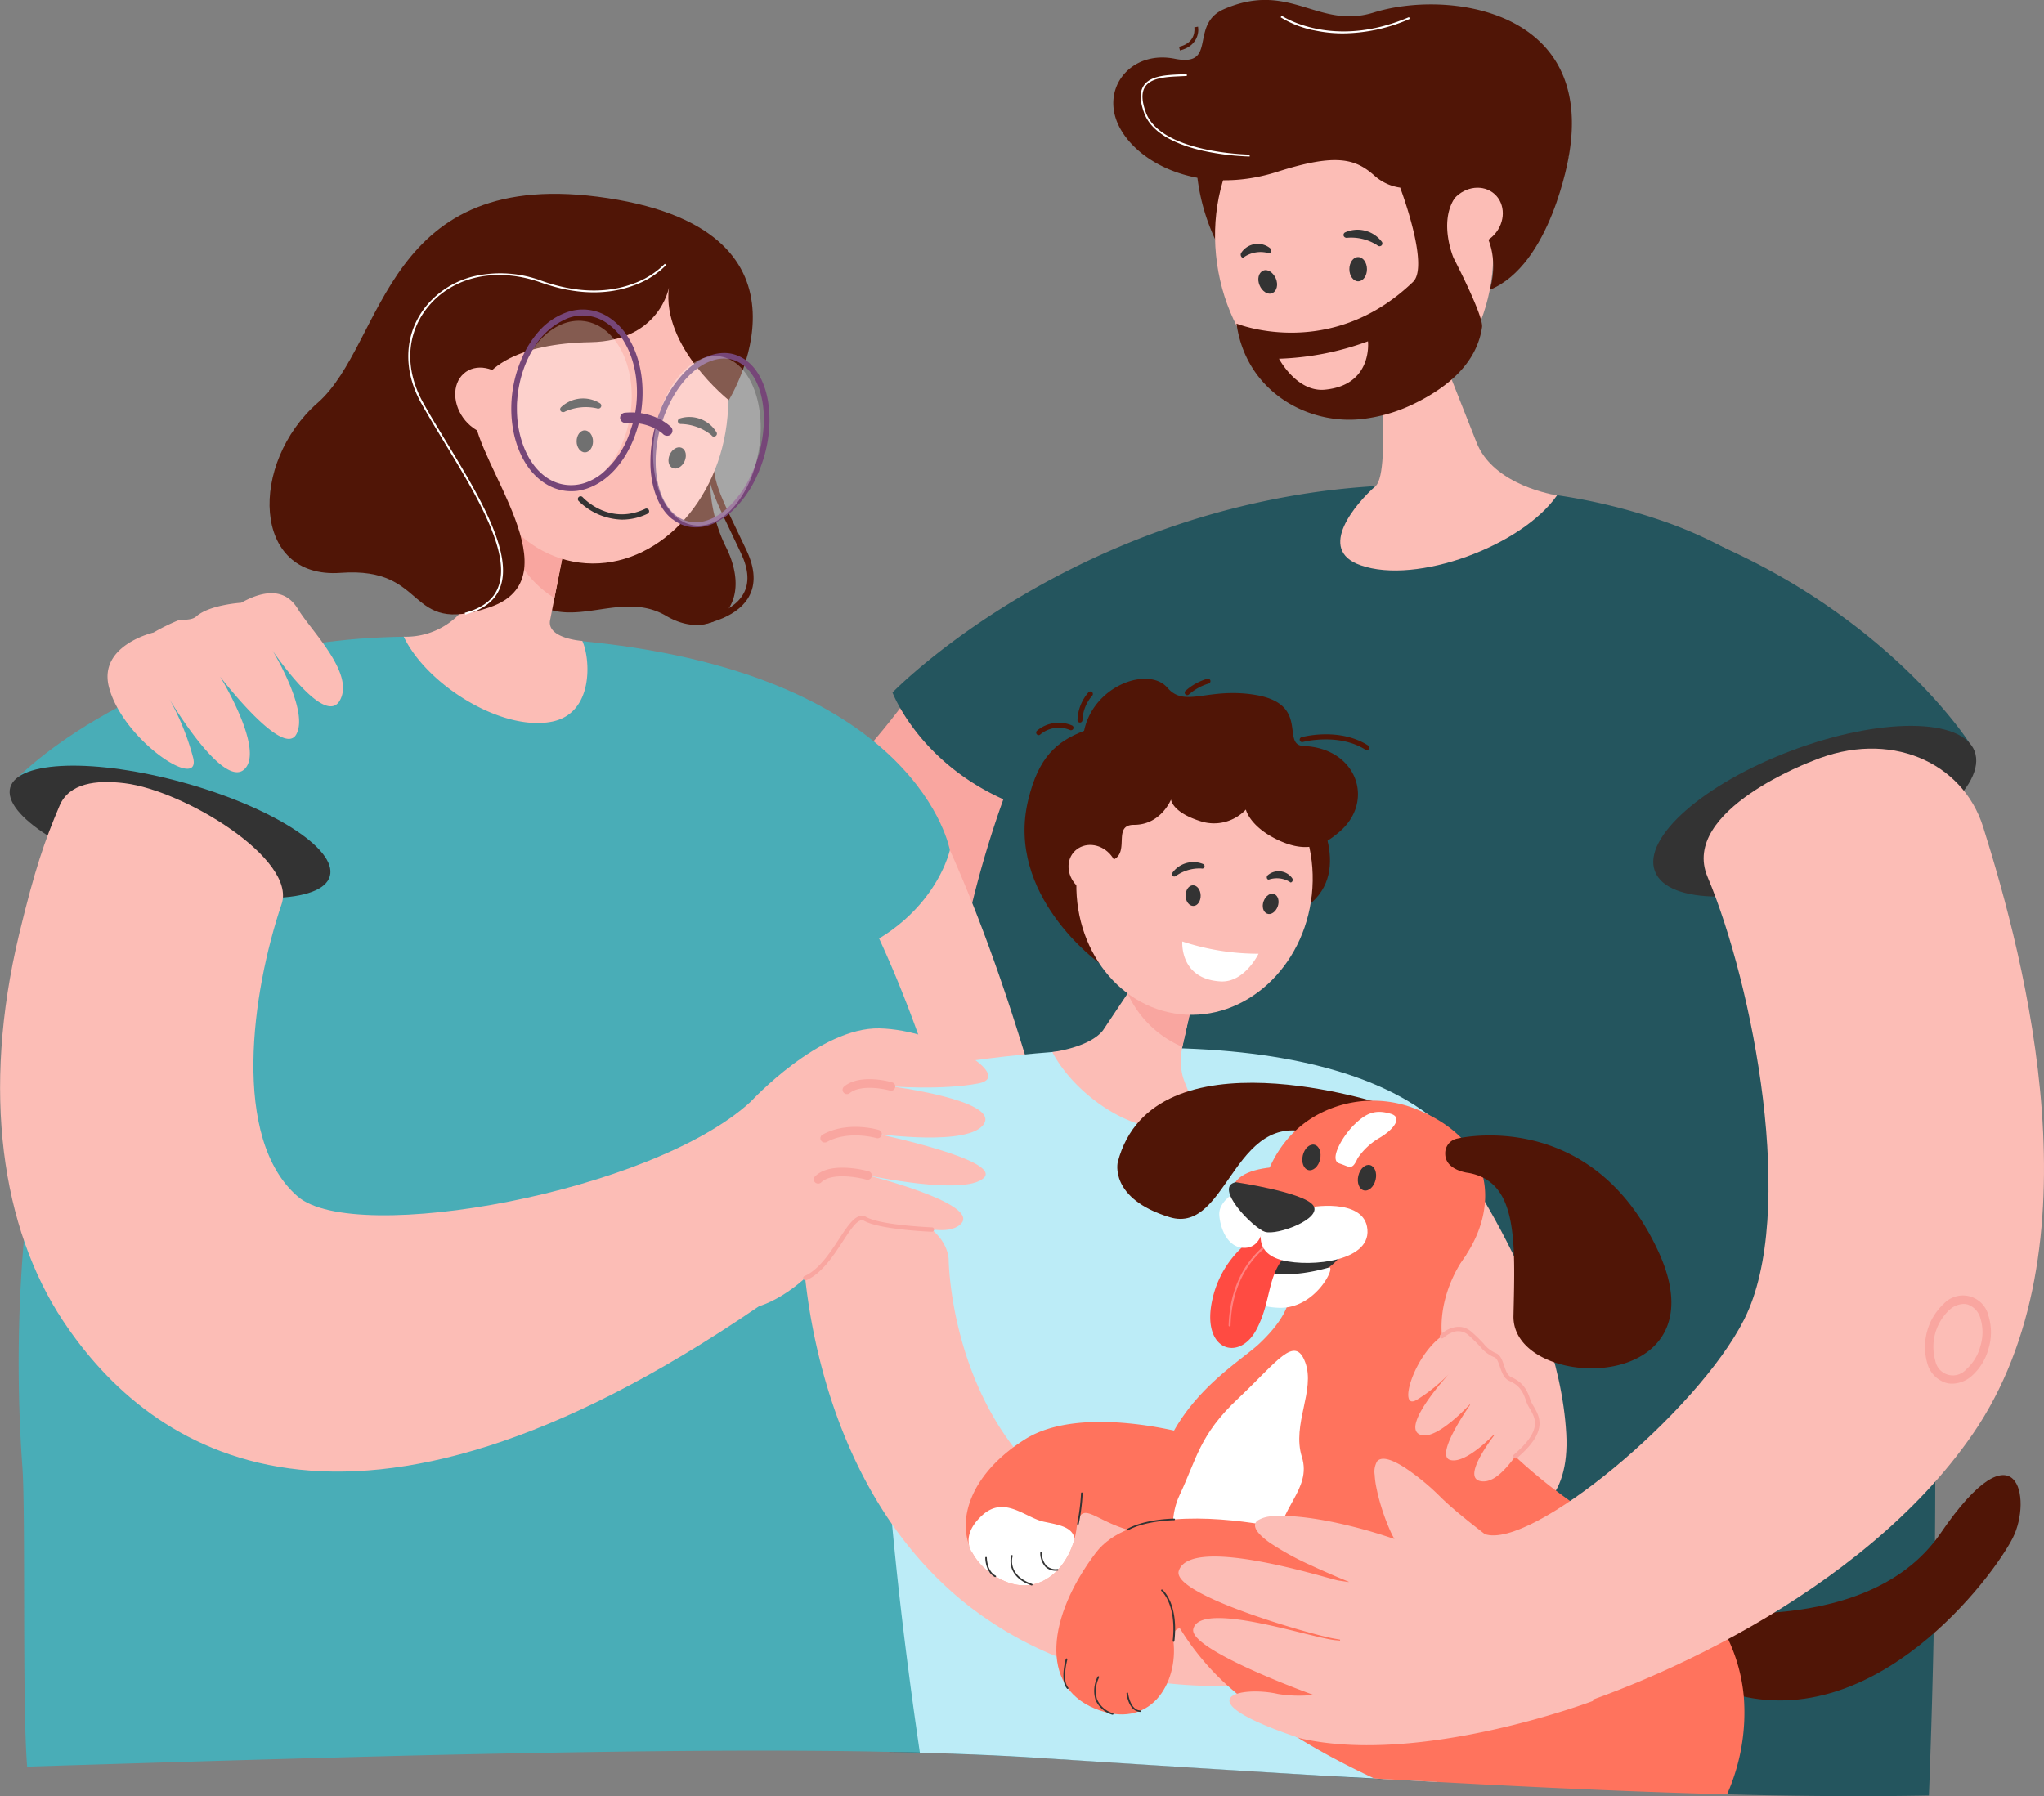
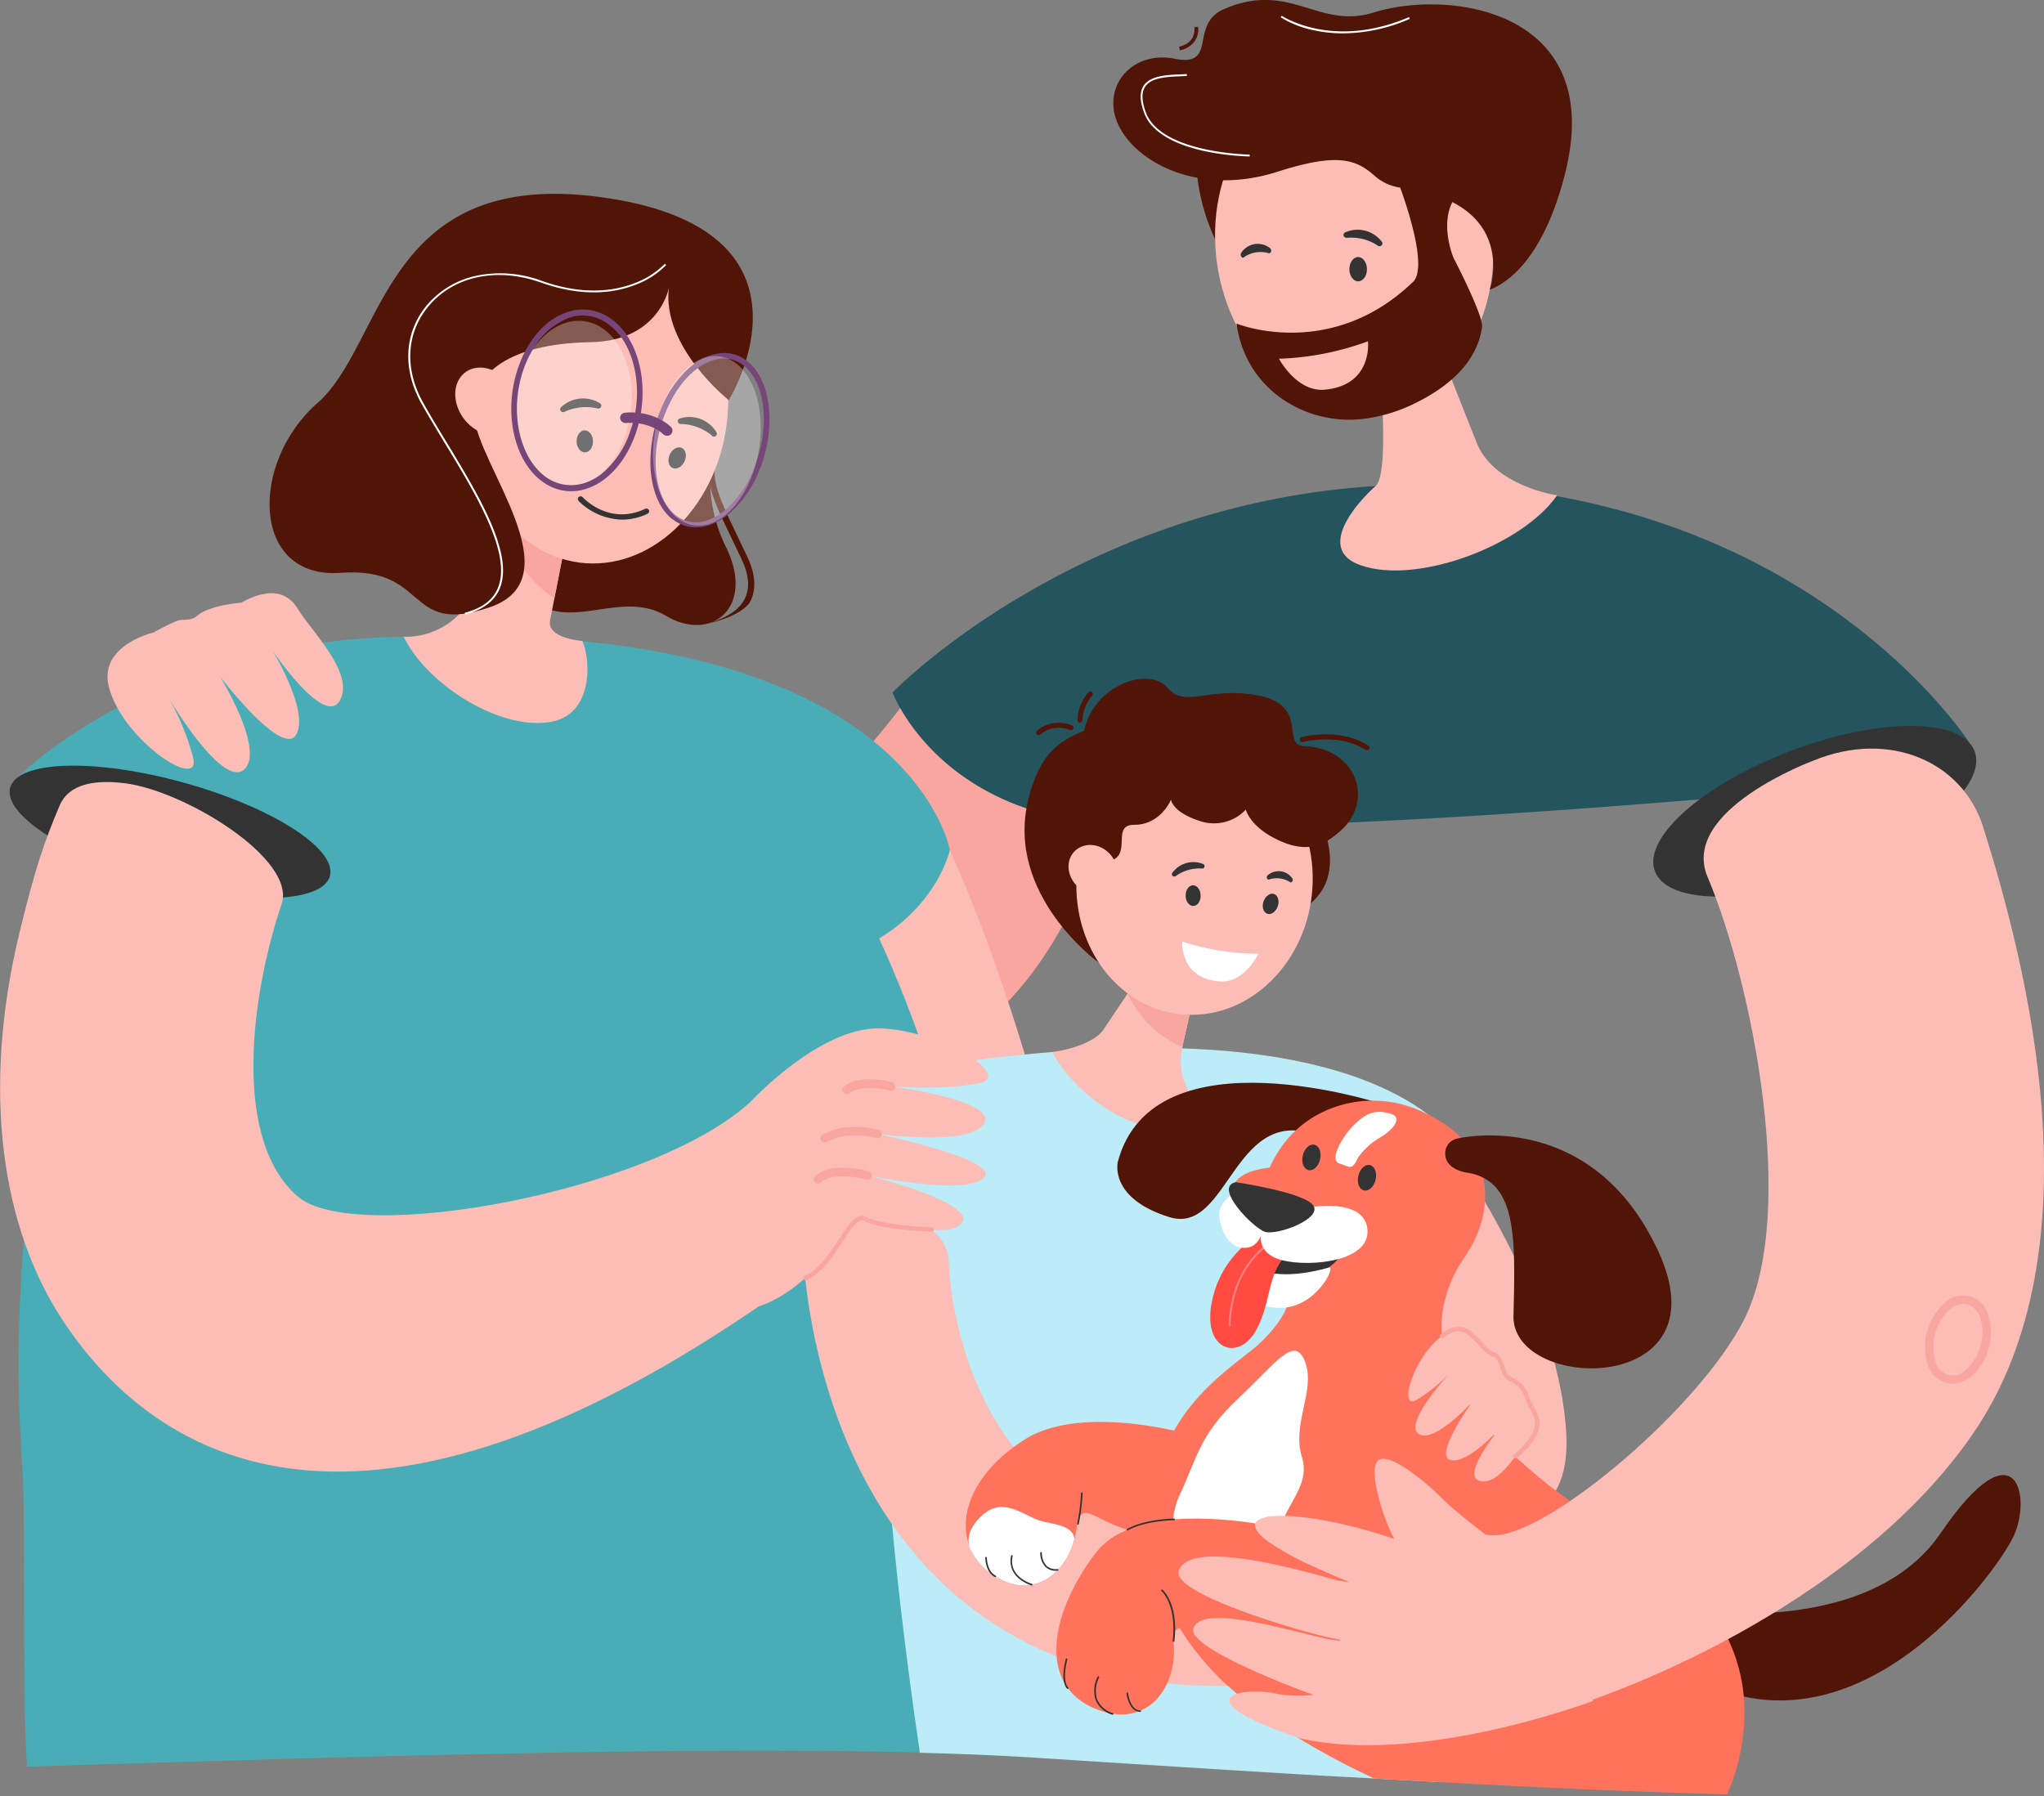
<svg xmlns="http://www.w3.org/2000/svg" viewBox="0 0 490.24 430.85">
  <rect x="0" y="0" width="490.24" height="430.85" fill="#808080" stroke="none" />
  <g id="Слой_2" data-name="Слой 2">
    <g id="Слой_1-2" data-name="Слой 1">
      <path d="M29.39,223.6c-8.54-8.42,16.87-39.87,16.87-39.87,3.27-2.29,57.68,49.28,120,29.52,22.2-7,52.9-45.91,55.12-51.68.29-.77,49.16,16.9,49.16,16.9-4,10.45-8.64,43.52-32.54,65.52C188.59,289.5,75.1,285.06,29.39,223.6Z" style="fill:#f9a6a0" />
-       <path d="M464.15,340.79c0-4.07-.07-8.2-.14-12.36,0-1.19,0-2.38-.05-3.58,0-2.35-.09-4.72-.14-7.09-.07-3.39-.15-6.78-.25-10.19-1.05-36.64-3.59-74.42-8.89-104.83-.23-1.34-.47-2.66-.71-4q-1.52-8.16-3.33-15.48-.36-1.49-.75-2.94l-.21-.79c-.34-1.29-.7-2.56-1.06-3.81-.08-.26-.16-.52-.23-.78q-.72-2.41-1.47-4.68-.87-2.62-1.8-5.07s-5-19.74-32.1-34.07h0a101.63,101.63,0,0,0-12.75-5.63h0a139.86,139.86,0,0,0-27.55-6.8h0c-1.95-.29-4-.55-6-.79h0l-.32,0a217.65,217.65,0,0,0-23-1.29q-7.31,0-14,.57h0c-38.78,3.51-63.51,22.92-79.7,53.81a168.69,168.69,0,0,0-9.06,20.78,247.15,247.15,0,0,0-7.43,24.72c-2.64,10.61-4.83,21.9-6.7,33.79-.16,1-.31,2-.47,3.08-.37,2.44-.72,4.91-1.07,7.41v.08c0,.26-.07.53-.11.8l-.12.94c-.29,2.1-.56,4.2-.82,6.32-.17,1.33-.33,2.65-.48,4-.1.76-.18,1.52-.27,2.29q-.51,4.43-1,8.94c-.07.72-.14,1.45-.22,2.17s-.15,1.57-.23,2.37h0c-.16,1.56-.31,3.12-.46,4.69,0,.4-.07.79-.11,1.18,0,.1,0,.19,0,.28q-.27,2.86-.52,5.78c-.24,2.68-.46,5.37-.68,8.08-1.53,19.07-2.71,39.06-3.84,59.74h0c-.13,2.32-.25,4.64-.38,7-.08,1.4-.15,2.81-.23,4.22h0q-1.06,19.94-2.2,40.61c2.53,0,5,.1,7.46.17,9.59.25,18.54.62,26.69,1.12l1.45.1C274,423.24,296.93,424.7,318,426l11.6.67,1.07.07h0c4.69.26,11-4.92,15.54-4.68,16.56.9,30.18-.19,44.53.36,8.13.32,15.92,7.85,23.46,8l5.15.13c15.46.34,29.76.41,43.29.16.37-9.52.82-23,1.14-38.9.13-7,.24-14.41.31-22.21h0q.06-6.93.07-14.21T464.15,340.79Z" style="fill:#24555e" />
      <path d="M472.28,178.11l-52.62,12.61s-128.2,11.64-162.23,6-43.37-30.6-43.37-30.6,36.25-37.51,97.85-47.52q8.68-1.42,18-2a177.62,177.62,0,0,1,31.14.62C439.16,126,472.28,178.11,472.28,178.11Z" style="fill:#24555e" />
      <path d="M354.06,105.93l-8.41-21.26-2.44-6.19-14.4-36.39,1.31,37.19s3.79,33.8-.19,37.31c-4.54,4-14.4,15.24-3.6,19,13.44,4.76,38.76-4.69,47.14-16.79C373.39,118.84,358.05,116.59,354.06,105.93Z" style="fill:#fcbdb6" />
      <path d="M286.92,39.71a49.16,49.16,0,0,0,5.48,19.64c5.32,10.3,8.94-19.67,8.94-19.67Z" style="fill:#501506" />
      <ellipse cx="324.85" cy="58.18" rx="33.22" ry="40.06" transform="matrix(0.99, -0.14, 0.14, 0.99, -4.96, 46.45)" style="fill:#fcbdb6" />
      <path d="M355.45,42.23l-15.93,2.71a11.7,11.7,0,0,1-9.78-2.73c-4.56-4.08-9.09-5.57-23.39-1-18.11,5.79-33.23-1.74-37.88-10.77-4.74-9.2,2.77-18.44,13.26-16.35s3.36-8.23,11.85-11.91c15.89-6.87,22.53,5,35.94.81,17.57-5.49,53.09-.89,46.74,34.52Z" style="fill:#501506" />
      <path d="M322.71,57a.71.71,0,0,1-.44-.41.69.69,0,0,1,.4-.87,7.31,7.31,0,0,1,8.67,2.17.69.69,0,0,1,0,1,.73.73,0,0,1-1-.05,11.52,11.52,0,0,0-7.2-1.8A.7.7,0,0,1,322.71,57Z" style="fill:#333" />
      <ellipse cx="325.74" cy="64.59" rx="2.11" ry="2.91" transform="translate(-0.37 1.92) rotate(-0.34)" style="fill:#333" />
      <path d="M298.18,61.81a.48.48,0,0,1-.44-.22.83.83,0,0,1,0-1,4.73,4.73,0,0,1,6.83-1.1.81.81,0,0,1,.26.91.49.49,0,0,1-.69.29,7.06,7.06,0,0,0-5.66.91A.45.45,0,0,1,298.18,61.81Z" style="fill:#333" />
-       <path d="M306,66.81c.62,1.48.25,3-.82,3.5s-2.46-.39-3.08-1.87-.25-3,.83-3.5S305.33,65.33,306,66.81Z" style="fill:#333" />
      <path d="M376.26,37.52s-4.26,26.07-18.95,32c0,0,7.35-21-21.49-24.52C335.82,45,358.51,34.64,376.26,37.52Z" style="fill:#501506" />
-       <ellipse cx="353.62" cy="51.91" rx="7.23" ry="6.46" transform="translate(78.67 280.27) rotate(-48.06)" style="fill:#fcbdb6" />
      <path d="M335.82,45s7.12,18.75,3.09,22.62c-19.89,19.14-42.34,10-42.34,10,2.3,16.43,17.22,24.4,30.21,22.88a38.3,38.3,0,0,0,12-3.47h0c8.09-3.86,15.38-9.68,16.68-18.55.4-2.7-6.83-16.6-6.83-16.6s-3.58-8.35.2-14.26C348.82,47.6,341.54,44,335.82,45Z" style="fill:#501506" />
      <path d="M306.76,86.05a68.09,68.09,0,0,0,21.34-4.18s1.22,10.54-10.37,11.61C311,94.1,306.76,86.05,306.76,86.05Z" style="fill:#fcbdb6" />
      <path d="M283,12.1l-.21-.88c4.25-1,3.68-4.52,3.66-4.67l.89-.16C287.62,7.92,287.08,11.1,283,12.1Z" style="fill:#501506" />
      <path d="M299.73,37.54a61.26,61.26,0,0,1-11.21-1.38c-7.68-1.74-12.56-4.87-14.1-9.06-1.07-2.91-1.11-5.06-.11-6.56,1.59-2.39,5.46-2.56,8.87-2.7l1.47-.08,0,.46-1.47.07c-3.3.14-7.05.3-8.51,2.5-.92,1.37-.86,3.39.15,6.16,3.61,9.79,24.69,10.13,24.9,10.13Z" style="fill:#fff" />
      <path d="M322.14,8a32.25,32.25,0,0,1-6.51-.64,24.41,24.41,0,0,1-8.48-3.22l.26-.37c.12.08,12.25,8.2,30.54.33l.18.42A40.42,40.42,0,0,1,322.14,8Z" style="fill:#fff" />
      <path d="M242.05,393c-7.39-.17-15.18-.44-23.47-.81q-.45-2.69-.91-5.38c-7.8-45.17-19.6-93.43-37.44-135.12-3.45-8-5.88-13.59-8.14-18.21-1.22-2.52-2.39-4.76-3.64-7-1-1.84-2.11-3.67-3.31-5.64-4.32-7.06,3.41-22.57,15.59-30a10.47,10.47,0,0,0,2.23-1.79,9.26,9.26,0,0,0,2.39-5.06c1.23-7.8-5.35-17.31-2.28-16,15.17,6.52,36.79,18.14,44.75,35.91h0c20.85,46.58,37,114.42,46.54,189.07-8.08.22-16.57.25-25.65.11l-6.39-.12Z" style="fill:#fcbdb6" />
      <path d="M248.71,393.11h0c-.23,0-.42.68-.57,1.89-.57,4.27-.76,15.2-.8,26.52-8.15-.5-17.1-.87-26.69-1.12-2.45-.07-4.93-.13-7.46-.17-1.64,0-3.29-.06-4.95-.09-29.92-.48-64.86,0-100.66.78-8.67.19-17.4.42-26.11.65-3.63.1-7.26.19-10.88.3l-6.43.18c-19.7.56-39.14,1.17-57.65,1.73-1.21-14.43-.33-60.11-1.13-71.73a348,348,0,0,1,.34-54.55h0c2.5-27.2,9-54,22.19-76.55q1.92-3.28,4-6.43a1.88,1.88,0,0,1,.12-.18L33,213c.57-.82,1.16-1.63,1.75-2.44,2.17-3,4.48-5.85,7-8.61.48-.55,1-1.09,1.47-1.63,0,0,.15-.4.45-1.12a61.51,61.51,0,0,1,2.82-5.67h0c.73-1.3,1.59-2.75,2.6-4.29.66-1,1.39-2.1,2.2-3.21.57-.8,1.19-1.62,1.84-2.45a79.36,79.36,0,0,1,6.2-7c1.07-1.08,2.21-2.16,3.4-3.23a78.58,78.58,0,0,1,7.93-6.22c.79-.55,1.61-1.09,2.44-1.61a78.38,78.38,0,0,1,8.34-4.59A84.32,84.32,0,0,1,98,155.07a95.45,95.45,0,0,1,12.6-2.08,111.56,111.56,0,0,1,14.83-.45h.11c2.2.08,4.39.25,6.55.52l.25,0h.05a72.22,72.22,0,0,1,7.45,1.35c14.89,3.51,28.79,11.78,41.38,25h0q2.07,2.19,4.1,4.53,4.23,4.94,8.25,10.65a194.35,194.35,0,0,1,17.25,30.47q4.94,10.69,9.37,23h0q1.28,3.54,2.5,7.21c.6,1.8,1.2,3.63,1.78,5.48a.14.14,0,0,1,0,.06c.08.25.16.49.23.74s.23.7.33,1.05c.45,1.42.88,2.85,1.31,4.29q.84,2.8,1.65,5.68c.43,1.49.85,3,1.26,4.52q.94,3.48,1.86,7.06c1.08,4.27,2.13,8.63,3.14,13.11h0c.22.93.43,1.87.64,2.82.45,2.06.9,4.15,1.34,6.25q4,19,7.07,40.51l.09.62h0q1.1,7.57,2.06,15.46h0q1,8.37,1.94,17.1h0Q248.11,386.52,248.71,393.11Z" style="fill:#49adb7" />
      <path d="M4.47,186.3,43.54,226s117.21,11.54,148.33,6,35.95-28.08,35.95-28.08-7.23-41.51-85.92-49.88c-5.35-.57-10.63-1.1-16.32-1.5-9.55-.67-16,.26-25.39.19C37.68,152.31,4.47,186.3,4.47,186.3Z" style="fill:#49adb7" />
-       <path d="M167.29,150l-.16-1.48c.08,0,8.34-1,11.18-6.08,1.44-2.58,1.25-5.82-.55-9.65-.87-1.87-1.7-3.6-2.43-5.12-5.19-10.8-7.13-14.84-4.36-22.94l1.41.49c-2.58,7.51-.85,11.12,4.29,21.81.73,1.52,1.56,3.25,2.44,5.12,2,4.3,2.18,8,.5,11C176.39,148.86,167.66,149.91,167.29,150Z" style="fill:#501506" />
+       <path d="M167.29,150c.08,0,8.34-1,11.18-6.08,1.44-2.58,1.25-5.82-.55-9.65-.87-1.87-1.7-3.6-2.43-5.12-5.19-10.8-7.13-14.84-4.36-22.94l1.41.49c-2.58,7.51-.85,11.12,4.29,21.81.73,1.52,1.56,3.25,2.44,5.12,2,4.3,2.18,8,.5,11C176.39,148.86,167.66,149.91,167.29,150Z" style="fill:#501506" />
      <path d="M171.68,104.93a36.83,36.83,0,0,0,2.53,26.48c6.9,14.2-3.52,22.77-14.41,16.34s-22.5,3.78-32.28-3.77C114.22,133.7,171.68,104.93,171.68,104.93Z" style="fill:#501506" />
      <path d="M97,152.74a17.86,17.86,0,0,0,15.66-8.69l10.11-17.17,2.94-5,17.25-29.31-6.22,31.75-3.73,19-1.07,5.43c-.87,4.43,7.72,5,7.72,5,1.94,4.13,2.89,17.45-7.42,19.39-12.1,2.29-29.95-8.94-35.42-20.44Z" style="fill:#fcbdb6" />
      <path d="M122.75,126.34l0,.54c-.47,10.41,10.16,16.55,10.16,16.55l.08-.05,3.73-19c-3.28-1.64-8-3.49-11-2.44C124.08,122.44,123,123.78,122.75,126.34Z" style="fill:#f9a6a0" />
      <ellipse cx="143.77" cy="97.88" rx="37.39" ry="30.77" transform="translate(28.3 227.94) rotate(-82.65)" style="fill:#fcbdb6" />
      <path d="M143.62,98a.68.68,0,0,0,.51-.35.67.67,0,0,0-.27-.93,7.66,7.66,0,0,0-9.24.92.69.69,0,0,0-.1,1,.79.79,0,0,0,1,.09,12.12,12.12,0,0,1,7.67-.77A.69.69,0,0,0,143.62,98Z" style="fill:#333" />
      <path d="M171,104.7a.69.69,0,0,0,.62-.09.67.67,0,0,0,.17-1,7.61,7.61,0,0,0-8.68-3.25.7.7,0,0,0-.52.83.78.78,0,0,0,.84.52,12.09,12.09,0,0,1,7.21,2.68A.66.66,0,0,0,171,104.7Z" style="fill:#333" />
      <path d="M160.43,69s-2.22,12.8-18.82,13.08-28.7,5.76-27.91,17.6,24.22,39,3.74,46-14.27-9.84-35.74-8.27S59.78,111,76.17,96.65,91.83,39.3,145.79,47.53s29,48.46,29,48.46S158.67,83.23,160.43,69Z" style="fill:#501506" />
      <path d="M111.57,147.43l-.11-.43c4.22-1.12,6.85-3.12,8-6.09,3.28-8.16-5.28-22.27-12.84-34.72-2-3.32-3.9-6.44-5.56-9.41-4.64-8.29-4.1-17.14,1.41-23.67A21.33,21.33,0,0,1,114,66.2a28.37,28.37,0,0,1,15.93,1.17c10.22,3.64,17.7,2.33,22.18.59a20,20,0,0,0,7.34-4.68l.33.29a20.2,20.2,0,0,1-7.49,4.79c-4.55,1.77-12.15,3.11-22.51-.57-10.54-3.75-20.86-1.6-26.94,5.6-5.39,6.39-5.91,15-1.37,23.17,1.66,3,3.55,6.09,5.56,9.4,7.61,12.54,16.24,26.75,12.87,35.11C118.68,144.14,115.87,146.28,111.57,147.43Z" style="fill:#fff" />
      <path d="M111.59,100.87c3.07,3.66,7.87,4.56,10.73,2s2.68-7.58-.39-11.24-7.87-4.56-10.72-2S108.53,97.21,111.59,100.87Z" style="fill:#fcbdb6" />
      <path d="M142.23,105.86c0,1.46-.86,2.65-1.93,2.66s-2-1.18-2-2.64.86-2.65,1.93-2.65S142.22,104.4,142.23,105.86Z" style="fill:#333" />
      <path d="M164.21,110.61c-.59,1.34-1.87,2.09-2.86,1.67s-1.31-1.84-.73-3.19,1.87-2.09,2.86-1.67S164.79,109.27,164.21,110.61Z" style="fill:#333" />
      <path d="M168.48,87.56h0l0,0-.38-.44,0,0-.16-.2,0,0h0s0,0,0,0l-.18-.24h0A17.59,17.59,0,0,0,164.49,89,27.36,27.36,0,0,0,159,97c-.16.36-.32.72-.47,1.08a.08.08,0,0,0,0,0,.05.05,0,0,0,0,0l0,.1h0l0,0,.12.07,0,0,.05,0,.09.06.14.09.16.1.14.1a3.62,3.62,0,0,1,.38.26h0c.19-.48.4-1,.62-1.43,2.11-4.58,5.07-8.11,8.28-10Zm0,0h0l0,0-.38-.44,0,0-.16-.2,0,0h0s0,0,0,0l-.18-.24h0A17.59,17.59,0,0,0,164.49,89,27.36,27.36,0,0,0,159,97c-.16.36-.32.72-.47,1.08a.08.08,0,0,0,0,0,.05.05,0,0,0,0,0l0,.1h0l0,0,.12.07,0,0,.05,0,.09.06.14.09.16.1.14.1a3.62,3.62,0,0,1,.38.26h0c.19-.48.4-1,.62-1.43,2.11-4.58,5.07-8.11,8.28-10Zm0,0h0l0,0-.38-.44,0,0-.16-.2,0,0h0s0,0,0,0l-.18-.24h0A17.59,17.59,0,0,0,164.49,89,27.36,27.36,0,0,0,159,97c-.16.36-.32.72-.47,1.08a.08.08,0,0,0,0,0,.05.05,0,0,0,0,0l0,.1h0l0,0,.12.07,0,0,.05,0,.09.06.14.09.16.1.14.1a3.62,3.62,0,0,1,.38.26h0c.19-.48.4-1,.62-1.43,2.11-4.58,5.07-8.11,8.28-10Zm0,0h0l0,0-.38-.44,0,0-.16-.2,0,0h0s0,0,0,0l-.18-.24h0A17.59,17.59,0,0,0,164.49,89,27.36,27.36,0,0,0,159,97c-.16.36-.32.72-.47,1.08a.08.08,0,0,0,0,0,.05.05,0,0,0,0,0l0,.1h0l0,0,.12.07,0,0,.05,0,.09.06.14.09.16.1.14.1a3.62,3.62,0,0,1,.38.26h0c.19-.48.4-1,.62-1.43,2.11-4.58,5.07-8.11,8.28-10Zm0,0h0l0,0-.38-.44,0,0-.16-.2,0,0h0s0,0,0,0l-.18-.24h0A17.59,17.59,0,0,0,164.49,89,27.36,27.36,0,0,0,159,97c-.16.36-.32.72-.47,1.08a.08.08,0,0,0,0,0,.05.05,0,0,0,0,0l0,.1h0l0,0,.12.07,0,0,.05,0,.09.06.14.09.16.1.14.1a3.62,3.62,0,0,1,.38.26h0c.19-.48.4-1,.62-1.43,2.11-4.58,5.07-8.11,8.28-10Zm0,0h0l0,0-.38-.44,0,0-.16-.2,0,0h0s0,0,0,0l-.18-.24h0A17.59,17.59,0,0,0,164.49,89,27.36,27.36,0,0,0,159,97c-.16.36-.32.72-.47,1.08a.08.08,0,0,0,0,0,.05.05,0,0,0,0,0l0,.1h0l0,0,.12.07,0,0,.05,0,.09.06.14.09.16.1.14.1a3.62,3.62,0,0,1,.38.26h0c.19-.48.4-1,.62-1.43,2.11-4.58,5.07-8.11,8.28-10Zm0,0h0l0,0-.38-.44,0,0-.16-.2,0,0h0s0,0,0,0l-.18-.24h0A17.59,17.59,0,0,0,164.49,89,27.36,27.36,0,0,0,159,97c-.16.36-.32.72-.47,1.08a.08.08,0,0,0,0,0,.05.05,0,0,0,0,0l0,.1h0l0,0,.12.07,0,0,.05,0,.09.06.14.09.16.1.14.1a3.62,3.62,0,0,1,.38.26h0c.19-.48.4-1,.62-1.43,2.11-4.58,5.07-8.11,8.28-10Zm0,0h0l0,0-.38-.44,0,0-.16-.2,0,0h0s0,0,0,0l-.18-.24h0A17.59,17.59,0,0,0,164.49,89,27.36,27.36,0,0,0,159,97c-.16.36-.32.72-.47,1.08a.08.08,0,0,0,0,0,.05.05,0,0,0,0,0l0,.1h0l0,0,.12.07,0,0,.05,0,.09.06.14.09.16.1.14.1a3.62,3.62,0,0,1,.38.26h0c.19-.48.4-1,.62-1.43,2.11-4.58,5.07-8.11,8.28-10Zm0,0h0l0,0-.38-.44,0,0-.16-.2,0,0h0s0,0,0,0l-.18-.24h0A17.59,17.59,0,0,0,164.49,89,27.36,27.36,0,0,0,159,97c-.16.36-.32.72-.47,1.08a.08.08,0,0,0,0,0,.05.05,0,0,0,0,0l0,.1h0l0,0,.12.07,0,0,.05,0,.09.06.14.09.16.1.14.1a3.62,3.62,0,0,1,.38.26h0c.19-.48.4-1,.62-1.43,2.11-4.58,5.07-8.11,8.28-10Zm0,0h0l0,0-.38-.44,0,0-.16-.2,0,0h0s0,0,0,0l-.18-.24h0A17.59,17.59,0,0,0,164.49,89,27.36,27.36,0,0,0,159,97c-.16.36-.32.72-.47,1.08a.08.08,0,0,0,0,0,.05.05,0,0,0,0,0l0,.1h0l0,0,.12.07,0,0,.05,0,.09.06.14.09.16.1.14.1a3.62,3.62,0,0,1,.38.26h0c.19-.48.4-1,.62-1.43,2.11-4.58,5.07-8.11,8.28-10Zm0,0h0l0,0-.38-.44,0,0-.16-.2,0,0h0s0,0,0,0l-.18-.24h0A17.59,17.59,0,0,0,164.49,89,27.36,27.36,0,0,0,159,97c-.16.36-.32.72-.47,1.08a.08.08,0,0,0,0,0,.05.05,0,0,0,0,0l0,.1h0l0,0,.12.07,0,0,.05,0,.09.06.14.09.16.1.14.1a3.62,3.62,0,0,1,.38.26h0c.19-.48.4-1,.62-1.43,2.11-4.58,5.07-8.11,8.28-10Zm0,0h0l0,0-.38-.44,0,0-.16-.2,0,0h0s0,0,0,0l-.18-.24h0A17.59,17.59,0,0,0,164.49,89,27.36,27.36,0,0,0,159,97c-.16.36-.32.72-.47,1.08a.08.08,0,0,0,0,0,.05.05,0,0,0,0,0l0,.1h0l0,0,.12.07,0,0,.05,0,.09.06.14.09.16.1.14.1a3.62,3.62,0,0,1,.38.26h0c.19-.48.4-1,.62-1.43,2.11-4.58,5.07-8.11,8.28-10Zm0,0h0l0,0-.38-.44,0,0-.16-.2,0,0h0s0,0,0,0l-.18-.24h0A17.59,17.59,0,0,0,164.49,89,27.36,27.36,0,0,0,159,97c-.16.36-.32.72-.47,1.08a.08.08,0,0,0,0,0,.05.05,0,0,0,0,0l0,.1h0l0,0,.12.07,0,0,.05,0,.09.06.14.09.16.1.14.1a3.62,3.62,0,0,1,.38.26h0c.19-.48.4-1,.62-1.43,2.11-4.58,5.07-8.11,8.28-10Zm0,0h0l0,0-.38-.44,0,0-.16-.2,0,0h0s0,0,0,0l-.18-.24h0A17.59,17.59,0,0,0,164.49,89,27.36,27.36,0,0,0,159,97c-.16.36-.32.72-.47,1.08a.08.08,0,0,0,0,0,.05.05,0,0,0,0,0l0,.1h0l0,0,.12.07,0,0,.05,0,.09.06.14.09.16.1.14.1a3.62,3.62,0,0,1,.38.26h0c.19-.48.4-1,.62-1.43,2.11-4.58,5.07-8.11,8.28-10Zm0,0h0l0,0-.38-.44,0,0-.16-.2,0,0h0s0,0,0,0l-.18-.24h0A17.59,17.59,0,0,0,164.49,89,27.36,27.36,0,0,0,159,97c-.16.36-.32.72-.47,1.08a.08.08,0,0,0,0,0,.05.05,0,0,0,0,0l0,.1h0l0,0,.12.07,0,0,.05,0,.09.06.14.09.16.1.14.1a3.62,3.62,0,0,1,.38.26h0c.19-.48.4-1,.62-1.43,2.11-4.58,5.07-8.11,8.28-10Zm0,0h0l0,0-.38-.44,0,0-.16-.2,0,0h0s0,0,0,0l-.18-.24h0A17.59,17.59,0,0,0,164.49,89,27.36,27.36,0,0,0,159,97c-.16.36-.32.72-.47,1.08a.08.08,0,0,0,0,0,.05.05,0,0,0,0,0l0,.1h0l0,0,.12.07,0,0,.05,0,.09.06.14.09.16.1.14.1a3.62,3.62,0,0,1,.38.26h0c.19-.48.4-1,.62-1.43,2.11-4.58,5.07-8.11,8.28-10Zm0,0h0l0,0-.38-.44,0,0-.16-.2,0,0h0s0,0,0,0l-.13-.17-.06-.06A17.59,17.59,0,0,0,164.49,89,27.36,27.36,0,0,0,159,97c-.16.36-.32.72-.47,1.08a.08.08,0,0,0,0,0,.05.05,0,0,0,0,0l0,.1.17.1,0,0,.05,0,.09.06.14.09.16.1.14.1a3.62,3.62,0,0,1,.38.26h0c.19-.48.4-1,.62-1.43,2.11-4.58,5.07-8.11,8.28-10Zm0,0h0l0,0-.38-.44,0,0-.16-.2,0,0h0s0,0,0,0l-.13-.17-.06-.06A17.59,17.59,0,0,0,164.49,89,27.36,27.36,0,0,0,159,97c-.16.36-.32.72-.47,1.08a.08.08,0,0,0,0,0,.05.05,0,0,0,0,0l0,.1.17.1,0,0,.05,0,.09.06.14.09.16.1.14.1a3.62,3.62,0,0,1,.38.26h0c.19-.48.4-1,.62-1.43,2.11-4.58,5.07-8.11,8.28-10Zm0,0h0l0,0-.38-.44,0,0-.16-.2,0,0h0s0,0,0,0l-.13-.17-.06-.06A17.59,17.59,0,0,0,164.49,89,27.36,27.36,0,0,0,159,97c-.16.36-.32.72-.47,1.08a.08.08,0,0,0,0,0,.05.05,0,0,0,0,0l0,.1.17.1,0,0,.05,0,.09.06.14.09.16.1.14.1a3.62,3.62,0,0,1,.38.26h0c.19-.48.4-1,.62-1.43,2.11-4.58,5.07-8.11,8.28-10Zm0,0h0l0,0-.38-.44,0,0-.16-.2,0,0h0s0,0,0,0l-.13-.17-.06-.06A17.59,17.59,0,0,0,164.49,89,27.36,27.36,0,0,0,159,97c-.16.36-.32.72-.47,1.08a.08.08,0,0,0,0,0,.05.05,0,0,0,0,0l0,.1.17.1,0,0,.05,0,.09.06.14.09.16.1.14.1a3.62,3.62,0,0,1,.38.26h0c.19-.48.4-1,.62-1.43,2.11-4.58,5.07-8.11,8.28-10Zm0,0h0l0,0-.38-.44,0,0-.16-.2,0,0h0s0,0,0,0l-.13-.17-.06-.06A17.59,17.59,0,0,0,164.49,89,27.36,27.36,0,0,0,159,97c-.16.36-.32.72-.47,1.08a.08.08,0,0,0,0,0,.05.05,0,0,0,0,0l0,.1.17.1,0,0,.05,0,.09.06.14.09.16.1.14.1a3.62,3.62,0,0,1,.38.26h0c.19-.48.4-1,.62-1.43,2.11-4.58,5.07-8.11,8.28-10Zm0,0h0l0,0-.38-.44,0,0-.16-.2,0,0h0s0,0,0,0l-.13-.17-.06-.06A17.59,17.59,0,0,0,164.49,89,27.36,27.36,0,0,0,159,97c-.16.36-.32.72-.47,1.08a.08.08,0,0,0,0,0,.05.05,0,0,0,0,0l0,.1.17.1,0,0,.05,0,.09.06.14.09.16.1.14.1a3.62,3.62,0,0,1,.38.26h0c.19-.48.4-1,.62-1.43,2.11-4.58,5.07-8.11,8.28-10Zm0,0h0l0,0-.38-.44,0,0-.16-.2,0,0h0s0,0,0,0l-.13-.17-.06-.06A17.59,17.59,0,0,0,164.49,89,27.36,27.36,0,0,0,159,97c-.16.36-.32.72-.47,1.08a.08.08,0,0,0,0,0,.05.05,0,0,0,0,0l0,.1.17.1,0,0,.05,0,.09.06.14.09.16.1.14.1a3.62,3.62,0,0,1,.38.26h0c.19-.48.4-1,.62-1.43,2.11-4.58,5.07-8.11,8.28-10Zm0,0h0l0,0-.38-.44,0,0-.16-.2,0,0h0s0,0,0,0l-.13-.17-.06-.06A17.59,17.59,0,0,0,164.49,89,27.36,27.36,0,0,0,159,97c-.16.36-.32.72-.47,1.08a.08.08,0,0,0,0,0,.05.05,0,0,0,0,0l0,.1.17.1,0,0,.05,0,.09.06.14.09.16.1.14.1a3.62,3.62,0,0,1,.38.26h0c.19-.48.4-1,.62-1.43,2.11-4.58,5.07-8.11,8.28-10Zm0,0h0l0,0-.38-.44,0,0-.16-.2,0,0h0s0,0,0,0l-.13-.17-.06-.06A17.59,17.59,0,0,0,164.49,89,27.36,27.36,0,0,0,159,97c-.16.36-.32.72-.47,1.08a.08.08,0,0,0,0,0,.05.05,0,0,0,0,0l0,.1.17.1,0,0,.05,0,.09.06.14.09.16.1.14.1a3.62,3.62,0,0,1,.38.26h0c.19-.48.4-1,.62-1.43,2.11-4.58,5.07-8.11,8.28-10Zm0,0h0l0,0-.38-.44,0,0-.16-.2,0,0h0s0,0,0,0l-.13-.17-.06-.06A17.59,17.59,0,0,0,164.49,89,27.36,27.36,0,0,0,159,97c-.16.36-.32.72-.47,1.08a.08.08,0,0,0,0,0,.05.05,0,0,0,0,0l0,.1.17.1,0,0,.05,0,.09.06.14.09.16.1.14.1a3.62,3.62,0,0,1,.38.26h0c.19-.48.4-1,.62-1.43,2.11-4.58,5.07-8.11,8.28-10Zm0,0h0l0,0-.38-.44,0,0-.16-.2,0,0h0s0,0,0,0l-.13-.17-.06-.06A17.59,17.59,0,0,0,164.49,89,27.36,27.36,0,0,0,159,97c-.16.36-.32.72-.47,1.08a.08.08,0,0,0,0,0,.05.05,0,0,0,0,0l0,.1.17.1,0,0,.05,0,.09.06.14.09.16.1.14.1a3.62,3.62,0,0,1,.38.26h0c.19-.48.4-1,.62-1.43,2.11-4.58,5.07-8.11,8.28-10Zm0,0h0l0,0-.38-.44,0,0-.16-.2,0,0h0s0,0,0,0l-.13-.17-.06-.06A17.59,17.59,0,0,0,164.49,89,27.36,27.36,0,0,0,159,97c-.16.36-.32.72-.47,1.08a.08.08,0,0,0,0,0,.05.05,0,0,0,0,0l0,.1.17.1,0,0,.05,0,.09.06.14.09.16.1.14.1a3.62,3.62,0,0,1,.38.26h0c.19-.48.4-1,.62-1.43,2.11-4.58,5.07-8.11,8.28-10Zm0,0h0l0,0-.38-.44,0,0-.16-.2,0,0h0s0,0,0,0l-.13-.17-.06-.06A17.59,17.59,0,0,0,164.49,89,27.36,27.36,0,0,0,159,97c-.16.36-.32.72-.47,1.08a.08.08,0,0,0,0,0,.05.05,0,0,0,0,0l0,.1.17.1,0,0,.05,0,.09.06.14.09.16.1.14.1a3.62,3.62,0,0,1,.38.26h0c.19-.48.4-1,.62-1.43,2.11-4.58,5.07-8.11,8.28-10Zm0,0h0l0,0-.38-.44,0,0-.16-.2,0,0h0s0,0,0,0l-.13-.17-.06-.06A17.59,17.59,0,0,0,164.49,89,27.36,27.36,0,0,0,159,97c-.16.36-.32.72-.47,1.08a.08.08,0,0,0,0,0,.05.05,0,0,0,0,0l0,.1.17.1,0,0,.05,0,.09.06.14.09.16.1.14.1a3.62,3.62,0,0,1,.38.26h0c.19-.48.4-1,.62-1.43,2.11-4.58,5.07-8.11,8.28-10Zm0,0h0l0,0-.38-.44,0,0-.16-.2,0,0h0s0,0,0,0l-.13-.17-.06-.06A17.59,17.59,0,0,0,164.49,89,27.36,27.36,0,0,0,159,97c-.16.36-.32.72-.47,1.08a.08.08,0,0,0,0,0,.05.05,0,0,0,0,0l0,.1.17.1,0,0,.05,0,.09.06.14.09.16.1.14.1a3.62,3.62,0,0,1,.38.26h0c.19-.48.4-1,.62-1.43,2.11-4.58,5.07-8.11,8.28-10Zm0,0h0l0,0-.38-.44,0,0-.16-.2,0,0h0s0,0,0,0l-.13-.17-.06-.06A17.59,17.59,0,0,0,164.49,89,27.36,27.36,0,0,0,159,97c-.16.36-.32.72-.47,1.08a.08.08,0,0,0,0,0,.05.05,0,0,0,0,0l0,.1.17.1,0,0,.05,0,.09.06.14.09.16.1.14.1a3.62,3.62,0,0,1,.38.26h0c.19-.48.4-1,.62-1.43,2.11-4.58,5.07-8.11,8.28-10Zm0,0h0l0,0-.38-.44,0,0-.16-.2,0,0h0s0,0,0,0l-.13-.17-.06-.06A17.59,17.59,0,0,0,164.49,89,27.36,27.36,0,0,0,159,97c-.16.36-.32.72-.47,1.08a.08.08,0,0,0,0,0,.05.05,0,0,0,0,0l0,.1.17.1,0,0,.05,0,.09.06.14.09.16.1.14.1a3.62,3.62,0,0,1,.38.26h0c.19-.48.4-1,.62-1.43,2.11-4.58,5.07-8.11,8.28-10Zm0,0h0l0,0-.38-.44,0,0-.16-.2,0,0h0s0,0,0,0l-.13-.17-.06-.06A17.59,17.59,0,0,0,164.49,89,27.36,27.36,0,0,0,159,97c-.16.36-.32.72-.47,1.08a.08.08,0,0,0,0,0,.05.05,0,0,0,0,0l0,.1.17.1,0,0,.05,0,.09.06.14.09.16.1.14.1a3.62,3.62,0,0,1,.38.26h0c.19-.48.4-1,.62-1.43,2.11-4.58,5.07-8.11,8.28-10Zm0,0h0l0,0-.38-.44,0,0-.16-.2,0,0h0s0,0,0,0l-.13-.17-.06-.06A17.59,17.59,0,0,0,164.49,89,27.36,27.36,0,0,0,159,97c-.16.36-.32.72-.47,1.08a.08.08,0,0,0,0,0,.05.05,0,0,0,0,0l0,.1.17.1,0,0,.05,0,.09.06.14.09.16.1.14.1a3.62,3.62,0,0,1,.38.26h0c.19-.48.4-1,.62-1.43,2.11-4.58,5.07-8.11,8.28-10Zm0,0h0l0,0-.38-.44,0,0-.16-.2,0,0h0s0,0,0,0l-.13-.17-.06-.06A17.59,17.59,0,0,0,164.49,89,27.36,27.36,0,0,0,159,97c-.16.36-.32.72-.47,1.08a.08.08,0,0,0,0,0,.05.05,0,0,0,0,0l0,.1.17.1,0,0,.05,0,.09.06.14.09.16.1.14.1a3.62,3.62,0,0,1,.38.26h0c.19-.48.4-1,.62-1.43,2.11-4.58,5.07-8.11,8.28-10Zm0,0h0l0,0-.38-.44,0,0-.16-.2,0,0h0s0,0,0,0l-.13-.17-.06-.06A17.59,17.59,0,0,0,164.49,89,27.36,27.36,0,0,0,159,97c-.16.36-.32.72-.47,1.08a.08.08,0,0,0,0,0,.05.05,0,0,0,0,0l0,.1.17.1,0,0,.05,0,.09.06.14.09.16.1.14.1a3.62,3.62,0,0,1,.38.26h0c.19-.48.4-1,.62-1.43,2.11-4.58,5.07-8.11,8.28-10Zm0,0h0l0,0-.38-.44,0,0-.16-.2,0,0h0s0,0,0,0l-.13-.17-.06-.06A17.59,17.59,0,0,0,164.49,89,27.36,27.36,0,0,0,159,97c-.16.36-.32.72-.47,1.08a.08.08,0,0,0,0,0,.05.05,0,0,0,0,0l0,.1.17.1,0,0,.05,0,.09.06.14.09.16.1.14.1a3.62,3.62,0,0,1,.38.26h0c.19-.48.4-1,.62-1.43,2.11-4.58,5.07-8.11,8.28-10Zm0,0h0l0,0-.38-.44,0,0-.16-.2,0,0h0s0,0,0,0l-.13-.17-.06-.06A17.59,17.59,0,0,0,164.49,89,27.36,27.36,0,0,0,159,97c-.16.36-.32.72-.47,1.08a.08.08,0,0,0,0,0,.05.05,0,0,0,0,0l0,.1.17.1,0,0,.05,0,.09.06.14.09.16.1.14.1a3.62,3.62,0,0,1,.38.26h0c.19-.48.4-1,.62-1.43,2.11-4.58,5.07-8.11,8.28-10Zm0,0h0l0,0-.38-.44,0,0-.16-.2,0,0h0s0,0,0,0l-.13-.17-.06-.06A17.59,17.59,0,0,0,164.49,89,27.36,27.36,0,0,0,159,97c-.16.36-.32.72-.47,1.08a.08.08,0,0,0,0,0,.05.05,0,0,0,0,0l0,.1.17.1,0,0,.05,0,.09.06.14.09.16.1.14.1a3.62,3.62,0,0,1,.38.26h0c.19-.48.4-1,.62-1.43,2.11-4.58,5.07-8.11,8.28-10Zm0,0h0l0,0-.38-.44,0,0-.16-.2,0,0h0s0,0,0,0l-.13-.17-.06-.06A17.59,17.59,0,0,0,164.49,89,27.36,27.36,0,0,0,159,97c-.16.36-.32.72-.47,1.08a.08.08,0,0,0,0,0,.05.05,0,0,0,0,0l0,.1.17.1,0,0,.05,0,.09.06.14.09.16.1.14.1a3.62,3.62,0,0,1,.38.26h0c.19-.48.4-1,.62-1.43,2.11-4.58,5.07-8.11,8.28-10Zm0,0h0l0,0-.38-.44,0,0-.16-.2,0,0h0s0,0,0,0l-.13-.17-.06-.06A17.59,17.59,0,0,0,164.49,89,27.36,27.36,0,0,0,159,97c-.16.36-.32.72-.47,1.08a.08.08,0,0,0,0,0,.05.05,0,0,0,0,0l0,.1.17.1,0,0,.05,0,.09.06.14.09.16.1.14.1a3.62,3.62,0,0,1,.38.26h0c.19-.48.4-1,.62-1.43,2.11-4.58,5.07-8.11,8.28-10Zm0,0h0l0,0-.38-.44,0,0-.16-.2,0,0h0s0,0,0,0l-.13-.17-.06-.06A17.59,17.59,0,0,0,164.49,89,27.36,27.36,0,0,0,159,97c-.16.36-.32.72-.47,1.08a.08.08,0,0,0,0,0,.05.05,0,0,0,0,0l0,.1.17.1,0,0,.05,0,.09.06.14.09.16.1.14.1a3.62,3.62,0,0,1,.38.26h0c.19-.48.4-1,.62-1.43,2.11-4.58,5.07-8.11,8.28-10Zm0,0h0l0,0-.38-.44,0,0-.16-.2,0,0h0s0,0,0,0l-.13-.17-.06-.06A17.59,17.59,0,0,0,164.49,89,27.36,27.36,0,0,0,159,97c-.16.36-.32.72-.47,1.08a.08.08,0,0,0,0,0,.05.05,0,0,0,0,0l0,.1.17.1,0,0,.05,0,.09.06.14.09.16.1.14.1a3.62,3.62,0,0,1,.38.26h0c.19-.48.4-1,.62-1.43,2.11-4.58,5.07-8.11,8.28-10Zm0,0h0l0,0-.38-.44,0,0-.16-.2,0,0h0s0,0,0,0l-.13-.17-.06-.06A17.59,17.59,0,0,0,164.49,89,27.36,27.36,0,0,0,159,97c-.16.36-.32.72-.47,1.08a.08.08,0,0,0,0,0,.05.05,0,0,0,0,0l0,.1.17.1,0,0,.05,0,.09.06.14.09.16.1.14.1a3.62,3.62,0,0,1,.38.26h0c.19-.48.4-1,.62-1.43,2.11-4.58,5.07-8.11,8.28-10Zm0,0h0l0,0-.38-.44,0,0-.16-.2,0,0h0s0,0,0,0l-.13-.17-.06-.06A17.59,17.59,0,0,0,164.49,89,27.36,27.36,0,0,0,159,97c-.16.36-.32.72-.47,1.08a.08.08,0,0,0,0,0,.05.05,0,0,0,0,0l0,.1.17.1,0,0,.05,0,.09.06.14.09.16.1.14.1a3.62,3.62,0,0,1,.38.26h0c.19-.48.4-1,.62-1.43,2.11-4.58,5.07-8.11,8.28-10Zm0,0h0l0,0-.38-.44,0,0-.16-.2,0,0h0s0,0,0,0l-.13-.17-.06-.06A17.59,17.59,0,0,0,164.49,89,27.36,27.36,0,0,0,159,97c-.16.36-.32.72-.47,1.08a.08.08,0,0,0,0,0,.05.05,0,0,0,0,0l0,.1.17.1,0,0,.05,0,.09.06.14.09.16.1.14.1a3.62,3.62,0,0,1,.38.26h0c.19-.48.4-1,.62-1.43,2.11-4.58,5.07-8.11,8.28-10Zm0,0h0l0,0-.38-.44,0,0-.16-.2,0,0h0s0,0,0,0l-.13-.17-.06-.06A17.59,17.59,0,0,0,164.49,89,27.36,27.36,0,0,0,159,97c-.16.36-.32.72-.47,1.08a.08.08,0,0,0,0,0,.05.05,0,0,0,0,0l0,.1.17.1,0,0,.05,0,.09.06.14.09.16.1.14.1a3.62,3.62,0,0,1,.38.26h0c.19-.48.4-1,.62-1.43,2.11-4.58,5.07-8.11,8.28-10Zm0,0h0l0,0-.38-.44,0,0-.16-.2,0,0h0s0,0,0,0l-.13-.17-.06-.06A17.59,17.59,0,0,0,164.49,89,27.36,27.36,0,0,0,159,97c-.16.36-.32.72-.47,1.08a.08.08,0,0,0,0,0,.05.05,0,0,0,0,0l0,.1.17.1,0,0,.05,0,.09.06.14.09.16.1.14.1a3.62,3.62,0,0,1,.38.26h0c.19-.48.4-1,.62-1.43,2.11-4.58,5.07-8.11,8.28-10Zm0,0h0l0,0-.38-.44,0,0-.16-.2,0,0h0s0,0,0,0l-.13-.17-.06-.06A17.59,17.59,0,0,0,164.49,89,27.36,27.36,0,0,0,159,97c-.16.36-.32.72-.47,1.08a.08.08,0,0,0,0,0,.05.05,0,0,0,0,0l0,.1.17.1,0,0,.05,0,.09.06.14.09.16.1.14.1a3.62,3.62,0,0,1,.38.26h0c.19-.48.4-1,.62-1.43,2.11-4.58,5.07-8.11,8.28-10Zm0,0h0l0,0-.38-.44,0,0-.16-.2,0,0h0s0,0,0,0l-.13-.17-.06-.06A17.59,17.59,0,0,0,164.49,89,27.36,27.36,0,0,0,159,97c-.16.36-.32.72-.47,1.08a.08.08,0,0,0,0,0,.05.05,0,0,0,0,0l0,.1.17.1,0,0,.05,0,.09.06.14.09.16.1.14.1a3.62,3.62,0,0,1,.38.26h0c.19-.48.4-1,.62-1.43,2.11-4.58,5.07-8.11,8.28-10Zm0,0h0l0,0-.38-.44,0,0-.16-.2,0,0h0s0,0,0,0l-.13-.17-.06-.06A17.59,17.59,0,0,0,164.49,89,27.36,27.36,0,0,0,159,97c-.16.36-.32.72-.47,1.08a.08.08,0,0,0,0,0,.05.05,0,0,0,0,0l0,.1.17.1,0,0,.05,0,.09.06.14.09.16.1.14.1a3.62,3.62,0,0,1,.38.26h0c.19-.48.4-1,.62-1.43,2.11-4.58,5.07-8.11,8.28-10Zm0,0h0l0,0-.38-.44,0,0-.16-.2,0,0h0s0,0,0,0l-.13-.17-.06-.06A17.59,17.59,0,0,0,164.49,89,27.36,27.36,0,0,0,159,97c-.16.36-.32.72-.47,1.08a.08.08,0,0,0,0,0,.05.05,0,0,0,0,0l0,.1.17.1,0,0,.05,0,.09.06.14.09.16.1.14.1a3.62,3.62,0,0,1,.38.26,0,0,0,0,1,0,0h0c.19-.48.4-1,.62-1.43,2.11-4.58,5.07-8.11,8.28-10h0Zm0,0h0l0,0-.38-.44,0,0-.16-.2,0,0h0s0,0,0,0l-.13-.17-.06-.06A17.59,17.59,0,0,0,164.49,89,27.36,27.36,0,0,0,159,97c-.16.36-.32.72-.47,1.08a.08.08,0,0,0,0,0,.05.05,0,0,0,0,0l0,.1.17.1,0,0,.05,0,.09.06.14.09.16.1.14.1a3.62,3.62,0,0,1,.38.26,0,0,0,0,1,0,0h0c.19-.48.4-1,.62-1.43,2.11-4.58,5.07-8.11,8.28-10h0Zm0,0h0l0,0-.38-.44,0,0-.16-.2,0,0h0s0,0,0,0l-.13-.17-.06-.06A17.59,17.59,0,0,0,164.49,89,27.36,27.36,0,0,0,159,97c-.16.36-.32.72-.47,1.08a.08.08,0,0,0,0,0,.05.05,0,0,0,0,0l0,.1.17.1,0,0,.05,0,.09.06.14.09.16.1.14.1a3.62,3.62,0,0,1,.38.26,0,0,0,0,1,0,0h0c.19-.48.4-1,.62-1.43,2.11-4.58,5.07-8.11,8.28-10h0Zm0,0h0l0,0-.38-.44,0,0-.16-.2,0,0h0s0,0,0,0l-.13-.17-.06-.06A17.59,17.59,0,0,0,164.49,89,27.36,27.36,0,0,0,159,97c-.16.36-.32.72-.47,1.08a.08.08,0,0,0,0,0,.05.05,0,0,0,0,0l0,.1.17.1,0,0,.05,0,.09.06.14.09.16.1.14.1a3.62,3.62,0,0,1,.38.26,0,0,0,0,1,0,0h0c.19-.48.4-1,.62-1.43,2.11-4.58,5.07-8.11,8.28-10h0Zm0,0h0l0,0-.38-.44,0,0-.16-.2,0,0h0s0,0,0,0l-.13-.17-.06-.06A17.59,17.59,0,0,0,164.49,89,27.36,27.36,0,0,0,159,97c-.16.36-.32.72-.47,1.08a.08.08,0,0,0,0,0,.05.05,0,0,0,0,0l0,.1.17.1,0,0,.05,0,.09.06.14.09.16.1.14.1a3.62,3.62,0,0,1,.38.26,0,0,0,0,1,0,0h0c.19-.48.4-1,.62-1.43,2.11-4.58,5.07-8.11,8.28-10h0Zm10.75-.9a8.49,8.49,0,0,0-1.22-.83h0a8.49,8.49,0,0,0-4.48-1.15h0a9.94,9.94,0,0,0-2.13.27,12.42,12.42,0,0,0-2.47.89h0l0,0-.06,0c-.4.2-.79.41-1.18.65h0A17.59,17.59,0,0,0,164.49,89,27.36,27.36,0,0,0,159,97c-.16.36-.32.72-.47,1.08a.08.08,0,0,0,0,0,.05.05,0,0,0,0,0,.42.42,0,0,0,0,.1h0c-.34.8-.63,1.6-.89,2.41h0a32.8,32.8,0,0,0-1.64,10.22c0,.26,0,.51,0,.77h0c.18,5.58,2,10.45,5.3,13l.06,0h0a8.82,8.82,0,0,0,4.46,1.86,9.7,9.7,0,0,0,3.33-.2,12.43,12.43,0,0,0,3.28-1.31h0a16.07,16.07,0,0,0,2.64-1.86,26.13,26.13,0,0,0,6.47-8.91C186.33,103.85,185.31,91.43,179.23,86.66Zm2.11,24.39v0a28.4,28.4,0,0,1-1.11,2.7,24.77,24.77,0,0,1-5.83,8.19h0a14.7,14.7,0,0,1-2.48,1.82h0a11.3,11.3,0,0,1-3.15,1.3,7.79,7.79,0,0,1-6.48-1.29h0l-.19-.14c-3.17-2.51-4.83-7.34-4.84-12.85h0c0-.24,0-.48,0-.71a31.11,31.11,0,0,1,1.45-8.57h0q.39-1.27.9-2.52h0c.19-.48.4-1,.62-1.43,2.11-4.58,5.07-8.11,8.28-10h0a11.79,11.79,0,0,1,3.2-1.32,8.79,8.79,0,0,1,2.07-.22h0a7.21,7.21,0,0,1,1.06.09h0a7.16,7.16,0,0,1,2.69,1,7.85,7.85,0,0,1,.84.58C183.5,91.72,184.65,101.77,181.34,111.05ZM168.48,87.56h0l0,0-.38-.44,0,0-.16-.2,0,0h0s0,0,0,0l-.13-.17-.06-.06A17.59,17.59,0,0,0,164.49,89,27.36,27.36,0,0,0,159,97c-.16.36-.32.72-.47,1.08a.08.08,0,0,0,0,0,.05.05,0,0,0,0,0l0,.1.17.1,0,0,.05,0,.09.06.14.09.16.1.14.1a3.62,3.62,0,0,1,.38.26,0,0,0,0,1,0,0h0c.19-.48.4-1,.62-1.43,2.11-4.58,5.07-8.11,8.28-10h0Zm0,0h0l0,0-.38-.44,0,0-.16-.2,0,0h0s0,0,0,0l-.13-.17-.06-.06A17.59,17.59,0,0,0,164.49,89,27.36,27.36,0,0,0,159,97c-.16.36-.32.72-.47,1.08a.08.08,0,0,0,0,0,.05.05,0,0,0,0,0l0,.1.17.1,0,0,.05,0,.09.06.14.09.16.1.14.1a3.62,3.62,0,0,1,.38.26,0,0,0,0,1,0,0h0c.19-.48.4-1,.62-1.43,2.11-4.58,5.07-8.11,8.28-10h0Zm0,0h0l0,0-.38-.44,0,0-.16-.2,0,0h0s0,0,0,0l-.13-.17-.06-.06A17.59,17.59,0,0,0,164.49,89,27.36,27.36,0,0,0,159,97c-.16.36-.32.72-.47,1.08a.08.08,0,0,0,0,0,.05.05,0,0,0,0,0l0,.1.17.1,0,0,.05,0,.09.06.14.09.16.1.14.1a3.62,3.62,0,0,1,.38.26,0,0,0,0,1,0,0h0c.19-.48.4-1,.62-1.43,2.11-4.58,5.07-8.11,8.28-10h0Zm0,0h0l0,0-.38-.44,0,0-.16-.2,0,0h0s0,0,0,0l-.13-.17-.06-.06A17.59,17.59,0,0,0,164.49,89,27.36,27.36,0,0,0,159,97c-.16.36-.32.72-.47,1.08a.08.08,0,0,0,0,0,.05.05,0,0,0,0,0l0,.1.17.1,0,0,.05,0,.09.06.14.09.16.1.14.1a3.62,3.62,0,0,1,.38.26,0,0,0,0,1,0,0h0c.19-.48.4-1,.62-1.43,2.11-4.58,5.07-8.11,8.28-10h0Zm0,0h0l0,0-.38-.44,0,0-.16-.2,0,0h0s0,0,0,0l-.13-.17-.06-.06A17.59,17.59,0,0,0,164.49,89,27.36,27.36,0,0,0,159,97c-.16.36-.32.72-.47,1.08a.08.08,0,0,0,0,0,.05.05,0,0,0,0,0l0,.1.17.1,0,0,.05,0,.09.06.14.09.16.1.14.1a3.62,3.62,0,0,1,.38.26h0c.19-.48.4-1,.62-1.43,2.11-4.58,5.07-8.11,8.28-10Zm0,0h0l0,0-.38-.44,0,0-.16-.2,0,0h0s0,0,0,0l-.13-.17-.06-.06A17.59,17.59,0,0,0,164.49,89,27.36,27.36,0,0,0,159,97c-.16.36-.32.72-.47,1.08a.08.08,0,0,0,0,0,.05.05,0,0,0,0,0l0,.1.17.1,0,0,.05,0,.09.06.14.09.16.1.14.1a3.62,3.62,0,0,1,.38.26h0c.19-.48.4-1,.62-1.43,2.11-4.58,5.07-8.11,8.28-10Zm0,0h0l0,0-.38-.44,0,0-.16-.2,0,0h0s0,0,0,0l-.13-.17-.06-.06A17.59,17.59,0,0,0,164.49,89,27.36,27.36,0,0,0,159,97c-.16.36-.32.72-.47,1.08a.08.08,0,0,0,0,0,.05.05,0,0,0,0,0l0,.1.17.1,0,0,.05,0,.09.06.14.09.16.1.14.1a3.62,3.62,0,0,1,.38.26h0c.19-.48.4-1,.62-1.43,2.11-4.58,5.07-8.11,8.28-10Zm0,0h0l0,0-.38-.44,0,0-.16-.2,0,0h0s0,0,0,0l-.13-.17-.06-.06A17.59,17.59,0,0,0,164.49,89,27.36,27.36,0,0,0,159,97c-.16.36-.32.72-.47,1.08a.08.08,0,0,0,0,0,.05.05,0,0,0,0,0l0,.1.17.1,0,0,.05,0,.09.06.14.09.16.1.14.1a3.62,3.62,0,0,1,.38.26h0c.19-.48.4-1,.62-1.43,2.11-4.58,5.07-8.11,8.28-10Zm0,0h0l0,0-.38-.44,0,0-.16-.2,0,0h0s0,0,0,0l-.13-.17-.06-.06A17.59,17.59,0,0,0,164.49,89,27.36,27.36,0,0,0,159,97c-.16.36-.32.72-.47,1.08a.08.08,0,0,0,0,0,.05.05,0,0,0,0,0l0,.1.17.1,0,0,.05,0,.09.06.14.09.16.1.14.1a3.62,3.62,0,0,1,.38.26h0c.19-.48.4-1,.62-1.43,2.11-4.58,5.07-8.11,8.28-10Zm0,0h0l0,0-.38-.44,0,0-.16-.2,0,0h0s0,0,0,0l-.13-.17-.06-.06A17.59,17.59,0,0,0,164.49,89,27.36,27.36,0,0,0,159,97c-.16.36-.32.72-.47,1.08a.08.08,0,0,0,0,0,.05.05,0,0,0,0,0l0,.1.17.1,0,0,.05,0,.09.06.14.09.16.1.14.1a3.62,3.62,0,0,1,.38.26h0c.19-.48.4-1,.62-1.43,2.11-4.58,5.07-8.11,8.28-10Zm0,0h0l0,0-.38-.44,0,0-.16-.2,0,0h0s0,0,0,0l-.13-.17-.06-.06A17.59,17.59,0,0,0,164.49,89,27.36,27.36,0,0,0,159,97c-.16.36-.32.72-.47,1.08a.08.08,0,0,0,0,0,.05.05,0,0,0,0,0l0,.1.17.1,0,0,.05,0,.09.06.14.09.16.1.14.1a3.62,3.62,0,0,1,.38.26h0c.19-.48.4-1,.62-1.43,2.11-4.58,5.07-8.11,8.28-10Zm0,0h0l0,0-.38-.44,0,0-.16-.2,0,0h0s0,0,0,0l-.13-.17-.06-.06A17.59,17.59,0,0,0,164.49,89,27.36,27.36,0,0,0,159,97c-.16.36-.32.72-.47,1.08a.08.08,0,0,0,0,0,.05.05,0,0,0,0,0l0,.1.17.1,0,0,.05,0,.09.06.14.09.16.1.14.1a3.62,3.62,0,0,1,.38.26h0c.19-.48.4-1,.62-1.43,2.11-4.58,5.07-8.11,8.28-10Zm0,0h0l0,0-.38-.44,0,0-.16-.2,0,0h0s0,0,0,0l-.13-.17-.06-.06A17.59,17.59,0,0,0,164.49,89,27.36,27.36,0,0,0,159,97c-.16.36-.32.72-.47,1.08a.08.08,0,0,0,0,0,.05.05,0,0,0,0,0l0,.1.17.1,0,0,.05,0,.09.06.14.09.16.1.14.1a3.62,3.62,0,0,1,.38.26h0c.19-.48.4-1,.62-1.43,2.11-4.58,5.07-8.11,8.28-10Zm0,0h0l0,0-.38-.44,0,0-.16-.2,0,0h0s0,0,0,0l-.13-.17-.06-.06A17.59,17.59,0,0,0,164.49,89,27.36,27.36,0,0,0,159,97c-.16.36-.32.72-.47,1.08a.08.08,0,0,0,0,0,.05.05,0,0,0,0,0l0,.1.17.1,0,0,.05,0,.09.06.14.09.16.1.14.1a3.62,3.62,0,0,1,.38.26h0c.19-.48.4-1,.62-1.43,2.11-4.58,5.07-8.11,8.28-10Zm0,0h0l0,0-.38-.44,0,0-.16-.2,0,0h0s0,0,0,0l-.13-.17-.06-.06A17.59,17.59,0,0,0,164.49,89,27.36,27.36,0,0,0,159,97c-.16.36-.32.72-.47,1.08a.08.08,0,0,0,0,0,.05.05,0,0,0,0,0l0,.1.17.1,0,0,.05,0,.09.06.14.09.16.1.14.1a3.62,3.62,0,0,1,.38.26h0c.19-.48.4-1,.62-1.43,2.11-4.58,5.07-8.11,8.28-10Zm0,0h0l0,0-.38-.44,0,0-.16-.2,0,0h0s0,0,0,0l-.13-.17-.06-.06A17.59,17.59,0,0,0,164.49,89,27.36,27.36,0,0,0,159,97c-.16.36-.32.72-.47,1.08a.08.08,0,0,0,0,0,.05.05,0,0,0,0,0l0,.1.17.1,0,0,.05,0,.09.06.14.09.16.1.14.1a3.62,3.62,0,0,1,.38.26h0c.19-.48.4-1,.62-1.43,2.11-4.58,5.07-8.11,8.28-10Zm0,0h0l0,0-.38-.44,0,0-.16-.2,0,0h0s0,0,0,0l-.13-.17-.06-.06A17.59,17.59,0,0,0,164.49,89,27.36,27.36,0,0,0,159,97c-.16.36-.32.72-.47,1.08a.08.08,0,0,0,0,0,.05.05,0,0,0,0,0l0,.1.17.1,0,0,.05,0,.09.06.14.09.16.1.14.1a3.62,3.62,0,0,1,.38.26h0c.19-.48.4-1,.62-1.43,2.11-4.58,5.07-8.11,8.28-10Zm0,0h0l0,0-.38-.44,0,0-.16-.2,0,0h0s0,0,0,0l-.13-.17-.06-.06A17.59,17.59,0,0,0,164.49,89,27.36,27.36,0,0,0,159,97c-.16.36-.32.72-.47,1.08a.08.08,0,0,0,0,0,.05.05,0,0,0,0,0l0,.1.17.1,0,0,.05,0,.09.06.14.09.16.1.14.1a3.62,3.62,0,0,1,.38.26h0c.19-.48.4-1,.62-1.43,2.11-4.58,5.07-8.11,8.28-10Zm0,0h0l0,0-.38-.44,0,0-.16-.2,0,0h0s0,0,0,0l-.13-.17-.06-.06A17.59,17.59,0,0,0,164.49,89,27.36,27.36,0,0,0,159,97c-.16.36-.32.72-.47,1.08a.08.08,0,0,0,0,0,.05.05,0,0,0,0,0l0,.1.17.1,0,0,.05,0,.09.06.14.09.16.1.14.1a3.62,3.62,0,0,1,.38.26h0c.19-.48.4-1,.62-1.43,2.11-4.58,5.07-8.11,8.28-10Zm0,0h0l0,0-.38-.44,0,0-.16-.2,0,0h0s0,0,0,0l-.13-.17-.06-.06A17.59,17.59,0,0,0,164.49,89,27.36,27.36,0,0,0,159,97c-.16.36-.32.72-.47,1.08a.08.08,0,0,0,0,0,.05.05,0,0,0,0,0l0,.1.17.1,0,0,.05,0,.09.06.14.09.16.1.14.1a3.62,3.62,0,0,1,.38.26h0c.19-.48.4-1,.62-1.43,2.11-4.58,5.07-8.11,8.28-10Zm0,0h0l0,0-.38-.44,0,0-.16-.2,0,0h0s0,0,0,0l-.13-.17-.06-.06A17.59,17.59,0,0,0,164.49,89,27.36,27.36,0,0,0,159,97c-.16.36-.32.72-.47,1.08a.08.08,0,0,0,0,0,.05.05,0,0,0,0,0l0,.1.17.1,0,0,.05,0,.09.06.14.09.16.1.14.1a3.62,3.62,0,0,1,.38.26h0c.19-.48.4-1,.62-1.43,2.11-4.58,5.07-8.11,8.28-10Zm0,0h0l0,0-.38-.44,0,0-.16-.2,0,0h0s0,0,0,0l-.13-.17-.06-.06A17.59,17.59,0,0,0,164.49,89,27.36,27.36,0,0,0,159,97c-.16.36-.32.72-.47,1.08a.08.08,0,0,0,0,0,.05.05,0,0,0,0,0l0,.1.17.1,0,0,.05,0,.09.06.14.09.16.1.14.1a3.62,3.62,0,0,1,.38.26h0c.19-.48.4-1,.62-1.43,2.11-4.58,5.07-8.11,8.28-10Zm0,0h0l0,0-.38-.44,0,0-.16-.2,0,0h0s0,0,0,0l-.13-.17-.06-.06A17.59,17.59,0,0,0,164.49,89,27.36,27.36,0,0,0,159,97c-.16.36-.32.72-.47,1.08a.08.08,0,0,0,0,0,.05.05,0,0,0,0,0l0,.1.17.1,0,0,.05,0,.09.06.14.09.16.1.14.1a3.62,3.62,0,0,1,.38.26h0c.19-.48.4-1,.62-1.43,2.11-4.58,5.07-8.11,8.28-10Zm0,0h0l0,0-.38-.44,0,0-.16-.2,0,0h0s0,0,0,0l-.13-.17-.06-.06A17.59,17.59,0,0,0,164.49,89,27.36,27.36,0,0,0,159,97c-.16.36-.32.72-.47,1.08a.08.08,0,0,0,0,0,.05.05,0,0,0,0,0l0,.1.17.1,0,0,.05,0,.09.06.14.09.16.1.14.1a3.62,3.62,0,0,1,.38.26h0c.19-.48.4-1,.62-1.43,2.11-4.58,5.07-8.11,8.28-10Zm0,0h0l0,0-.38-.44,0,0-.16-.2,0,0h0s0,0,0,0l-.13-.17-.06-.06A17.59,17.59,0,0,0,164.49,89,27.36,27.36,0,0,0,159,97c-.16.36-.32.72-.47,1.08a.08.08,0,0,0,0,0,.05.05,0,0,0,0,0l0,.1.17.1,0,0,.05,0,.09.06.14.09.16.1.14.1a3.62,3.62,0,0,1,.38.26h0c.19-.48.4-1,.62-1.43,2.11-4.58,5.07-8.11,8.28-10Zm0,0h0l0,0-.38-.44,0,0-.16-.2,0,0h0s0,0,0,0l-.13-.17-.06-.06A17.59,17.59,0,0,0,164.49,89,27.36,27.36,0,0,0,159,97c-.16.36-.32.72-.47,1.08a.08.08,0,0,0,0,0,.05.05,0,0,0,0,0l0,.1.17.1,0,0,.05,0,.09.06.14.09.16.1.14.1a3.62,3.62,0,0,1,.38.26h0c.19-.48.4-1,.62-1.43,2.11-4.58,5.07-8.11,8.28-10Zm0,0h0l0,0-.38-.44,0,0-.16-.2,0,0h0s0,0,0,0l-.13-.17-.06-.06A17.59,17.59,0,0,0,164.49,89,27.36,27.36,0,0,0,159,97c-.16.36-.32.72-.47,1.08a.08.08,0,0,0,0,0,.05.05,0,0,0,0,0l0,.1.17.1,0,0,.05,0,.09.06.14.09.16.1.14.1a3.62,3.62,0,0,1,.38.26h0c.19-.48.4-1,.62-1.43,2.11-4.58,5.07-8.11,8.28-10Zm0,0h0l0,0-.38-.44,0,0-.16-.2,0,0h0s0,0,0,0l-.13-.17-.06-.06A17.59,17.59,0,0,0,164.49,89,27.36,27.36,0,0,0,159,97c-.16.36-.32.72-.47,1.08a.08.08,0,0,0,0,0,.05.05,0,0,0,0,0l0,.1.17.1,0,0,.05,0,.09.06.14.09.16.1.14.1a3.62,3.62,0,0,1,.38.26h0c.19-.48.4-1,.62-1.43,2.11-4.58,5.07-8.11,8.28-10Zm0,0h0l0,0-.38-.44,0,0-.16-.2,0,0h0s0,0,0,0l-.13-.17-.06-.06A17.59,17.59,0,0,0,164.49,89,27.36,27.36,0,0,0,159,97c-.16.36-.32.72-.47,1.08a.08.08,0,0,0,0,0,.05.05,0,0,0,0,0l0,.1.17.1,0,0,.05,0,.09.06.14.09.16.1.14.1a3.62,3.62,0,0,1,.38.26h0c.19-.48.4-1,.62-1.43,2.11-4.58,5.07-8.11,8.28-10Zm0,0h0l0,0-.38-.44,0,0-.16-.2,0,0h0s0,0,0,0l-.13-.17-.06-.06A17.59,17.59,0,0,0,164.49,89,27.36,27.36,0,0,0,159,97c-.16.36-.32.72-.47,1.08a.08.08,0,0,0,0,0,.05.05,0,0,0,0,0l0,.1.17.1,0,0,.05,0,.09.06.14.09.16.1.14.1a3.62,3.62,0,0,1,.38.26h0c.19-.48.4-1,.62-1.43,2.11-4.58,5.07-8.11,8.28-10Zm0,0h0l0,0-.38-.44,0,0-.16-.2,0,0h0s0,0,0,0l-.13-.17-.06-.06A17.59,17.59,0,0,0,164.49,89,27.36,27.36,0,0,0,159,97c-.16.36-.32.72-.47,1.08a.08.08,0,0,0,0,0,.05.05,0,0,0,0,0l0,.1.17.1,0,0,.05,0,.09.06.14.09.16.1.14.1a3.62,3.62,0,0,1,.38.26h0c.19-.48.4-1,.62-1.43,2.11-4.58,5.07-8.11,8.28-10Zm0,0h0l0,0-.38-.44,0,0-.16-.2,0,0h0s0,0,0,0l-.13-.17-.06-.06A17.59,17.59,0,0,0,164.49,89,27.36,27.36,0,0,0,159,97c-.16.36-.32.72-.47,1.08a.08.08,0,0,0,0,0,.05.05,0,0,0,0,0l0,.1.17.1,0,0,.05,0,.09.06.14.09.16.1.14.1a3.62,3.62,0,0,1,.38.26h0c.19-.48.4-1,.62-1.43,2.11-4.58,5.07-8.11,8.28-10Zm0,0h0l0,0-.38-.44,0,0-.16-.2,0,0h0s0,0,0,0l-.13-.17-.06-.06A17.59,17.59,0,0,0,164.49,89,27.36,27.36,0,0,0,159,97c-.16.36-.32.72-.47,1.08a.08.08,0,0,0,0,0,.05.05,0,0,0,0,0l0,.1.17.1,0,0,.05,0,.09.06.14.09.16.1.14.1a3.62,3.62,0,0,1,.38.26h0c.19-.48.4-1,.62-1.43,2.11-4.58,5.07-8.11,8.28-10Zm0,0h0l0,0-.38-.44,0,0-.16-.2,0,0h0s0,0,0,0l-.13-.17-.06-.06A17.59,17.59,0,0,0,164.49,89,27.36,27.36,0,0,0,159,97c-.16.36-.32.72-.47,1.08a.08.08,0,0,0,0,0,.05.05,0,0,0,0,0l0,.1.17.1,0,0,.05,0,.09.06.14.09.16.1.14.1a3.62,3.62,0,0,1,.38.26h0c.19-.48.4-1,.62-1.43,2.11-4.58,5.07-8.11,8.28-10Zm0,0h0l0,0-.38-.44,0,0-.16-.2,0,0h0s0,0,0,0l-.13-.17-.06-.06A17.59,17.59,0,0,0,164.49,89,27.36,27.36,0,0,0,159,97c-.16.36-.32.72-.47,1.08a.08.08,0,0,0,0,0,.05.05,0,0,0,0,0l0,.1.17.1,0,0,.05,0,.09.06.14.09.16.1.14.1a3.62,3.62,0,0,1,.38.26h0c.19-.48.4-1,.62-1.43,2.11-4.58,5.07-8.11,8.28-10Zm0,0h0l0,0-.38-.44,0,0-.16-.2,0,0h0s0,0,0,0l-.13-.17-.06-.06A17.59,17.59,0,0,0,164.49,89,27.36,27.36,0,0,0,159,97c-.16.36-.32.72-.47,1.08a.08.08,0,0,0,0,0,.05.05,0,0,0,0,0l0,.1.17.1,0,0,.05,0,.09.06.14.09.16.1.14.1a3.62,3.62,0,0,1,.38.26h0c.19-.48.4-1,.62-1.43,2.11-4.58,5.07-8.11,8.28-10Zm0,0h0l0,0-.38-.44,0,0-.16-.2,0,0h0s0,0,0,0l-.13-.17-.06-.06A17.59,17.59,0,0,0,164.49,89,27.36,27.36,0,0,0,159,97c-.16.36-.32.72-.47,1.08a.08.08,0,0,0,0,0,.05.05,0,0,0,0,0l0,.1.17.1,0,0,.05,0,.09.06.14.09.16.1.14.1a3.62,3.62,0,0,1,.38.26h0c.19-.48.4-1,.62-1.43,2.11-4.58,5.07-8.11,8.28-10Zm0,0h0l0,0-.38-.44,0,0-.16-.2,0,0h0s0,0,0,0l-.13-.17-.06-.06A17.59,17.59,0,0,0,164.49,89,27.36,27.36,0,0,0,159,97c-.16.36-.32.72-.47,1.08a.08.08,0,0,0,0,0,.05.05,0,0,0,0,0l0,.1.17.1,0,0,.05,0,.09.06.14.09.16.1.14.1a3.62,3.62,0,0,1,.38.26h0c.19-.48.4-1,.62-1.43,2.11-4.58,5.07-8.11,8.28-10Zm0,0h0l0,0-.38-.44,0,0-.16-.2,0,0h0s0,0,0,0l-.13-.17-.06-.06A17.59,17.59,0,0,0,164.49,89,27.36,27.36,0,0,0,159,97c-.16.36-.32.72-.47,1.08a.08.08,0,0,0,0,0,.05.05,0,0,0,0,0l0,.1.17.1,0,0,.05,0,.09.06.14.09.16.1.14.1a3.62,3.62,0,0,1,.38.26h0c.19-.48.4-1,.62-1.43,2.11-4.58,5.07-8.11,8.28-10Zm0,0h0l0,0-.38-.44,0,0-.16-.2,0,0h0s0,0,0,0l-.13-.17-.06-.06A17.59,17.59,0,0,0,164.49,89,27.36,27.36,0,0,0,159,97c-.16.36-.32.72-.47,1.08a.08.08,0,0,0,0,0,.05.05,0,0,0,0,0l0,.1.17.1,0,0,.05,0,.09.06.14.09.16.1.14.1a3.62,3.62,0,0,1,.38.26h0c.19-.48.4-1,.62-1.43,2.11-4.58,5.07-8.11,8.28-10Zm0,0h0l0,0-.38-.44,0,0-.16-.2,0,0h0s0,0,0,0l-.18-.24h0A17.59,17.59,0,0,0,164.49,89,27.36,27.36,0,0,0,159,97c-.16.36-.32.72-.47,1.08a.08.08,0,0,0,0,0,.05.05,0,0,0,0,0l0,.1h0l0,0,.12.07,0,0,.05,0,.09.06.14.09.16.1.14.1a3.62,3.62,0,0,1,.38.26h0c.19-.48.4-1,.62-1.43,2.11-4.58,5.07-8.11,8.28-10Zm0,0h0l0,0-.38-.44,0,0-.16-.2,0,0h0s0,0,0,0l-.18-.24h0A17.59,17.59,0,0,0,164.49,89,27.36,27.36,0,0,0,159,97c-.16.36-.32.72-.47,1.08a.08.08,0,0,0,0,0,.05.05,0,0,0,0,0l0,.1h0l0,0,.12.07,0,0,.05,0,.09.06.14.09.16.1.14.1a3.62,3.62,0,0,1,.38.26h0c.19-.48.4-1,.62-1.43,2.11-4.58,5.07-8.11,8.28-10Zm0,0h0l0,0-.38-.44,0,0-.16-.2,0,0h0s0,0,0,0l-.18-.24h0A17.59,17.59,0,0,0,164.49,89,27.36,27.36,0,0,0,159,97c-.16.36-.32.72-.47,1.08a.08.08,0,0,0,0,0,.05.05,0,0,0,0,0l0,.1h0l0,0,.12.07,0,0,.05,0,.09.06.14.09.16.1.14.1a3.62,3.62,0,0,1,.38.26h0c.19-.48.4-1,.62-1.43,2.11-4.58,5.07-8.11,8.28-10Zm0,0h0l0,0-.38-.44,0,0-.16-.2,0,0h0s0,0,0,0l-.18-.24h0A17.59,17.59,0,0,0,164.49,89,27.36,27.36,0,0,0,159,97c-.16.36-.32.72-.47,1.08a.08.08,0,0,0,0,0,.05.05,0,0,0,0,0l0,.1h0l0,0,.12.07,0,0,.05,0,.09.06.14.09.16.1.14.1a3.62,3.62,0,0,1,.38.26h0c.19-.48.4-1,.62-1.43,2.11-4.58,5.07-8.11,8.28-10Zm0,0h0l0,0-.38-.44,0,0-.16-.2,0,0h0s0,0,0,0l-.18-.24h0A17.59,17.59,0,0,0,164.49,89,27.36,27.36,0,0,0,159,97c-.16.36-.32.72-.47,1.08a.08.08,0,0,0,0,0,.05.05,0,0,0,0,0l0,.1h0l0,0,.12.07,0,0,.05,0,.09.06.14.09.16.1.14.1a3.62,3.62,0,0,1,.38.26h0c.19-.48.4-1,.62-1.43,2.11-4.58,5.07-8.11,8.28-10Zm0,0h0l0,0-.38-.44,0,0-.16-.2,0,0h0s0,0,0,0l-.18-.24h0A17.59,17.59,0,0,0,164.49,89,27.36,27.36,0,0,0,159,97c-.16.36-.32.72-.47,1.08a.08.08,0,0,0,0,0,.05.05,0,0,0,0,0l0,.1h0l0,0,.12.07,0,0,.05,0,.09.06.14.09.16.1.14.1a3.62,3.62,0,0,1,.38.26h0c.19-.48.4-1,.62-1.43,2.11-4.58,5.07-8.11,8.28-10Zm0,0h0l0,0-.38-.44,0,0-.16-.2,0,0h0s0,0,0,0l-.18-.24h0A17.59,17.59,0,0,0,164.49,89,27.36,27.36,0,0,0,159,97c-.16.36-.32.72-.47,1.08a.08.08,0,0,0,0,0,.05.05,0,0,0,0,0l0,.1h0l0,0,.12.07,0,0,.05,0,.09.06.14.09.16.1.14.1a3.62,3.62,0,0,1,.38.26h0c.19-.48.4-1,.62-1.43,2.11-4.58,5.07-8.11,8.28-10Zm0,0h0l0,0-.38-.44,0,0-.16-.2,0,0h0s0,0,0,0l-.18-.24h0A17.59,17.59,0,0,0,164.49,89,27.36,27.36,0,0,0,159,97c-.16.36-.32.72-.47,1.08a.08.08,0,0,0,0,0,.05.05,0,0,0,0,0l0,.1h0l0,0,.12.07,0,0,.05,0,.09.06.14.09.16.1.14.1a3.62,3.62,0,0,1,.38.26h0c.19-.48.4-1,.62-1.43,2.11-4.58,5.07-8.11,8.28-10Zm0,0h0l0,0-.38-.44,0,0-.16-.2,0,0h0s0,0,0,0l-.18-.24h0A17.59,17.59,0,0,0,164.49,89,27.36,27.36,0,0,0,159,97c-.16.36-.32.72-.47,1.08a.08.08,0,0,0,0,0,.05.05,0,0,0,0,0l0,.1h0l0,0,.12.07,0,0,.05,0,.09.06.14.09.16.1.14.1a3.62,3.62,0,0,1,.38.26h0c.19-.48.4-1,.62-1.43,2.11-4.58,5.07-8.11,8.28-10Zm0,0h0l0,0-.38-.44,0,0-.16-.2,0,0h0s0,0,0,0l-.18-.24h0A17.59,17.59,0,0,0,164.49,89,27.36,27.36,0,0,0,159,97c-.16.36-.32.72-.47,1.08a.08.08,0,0,0,0,0,.05.05,0,0,0,0,0l0,.1h0l0,0,.12.07,0,0,.05,0,.09.06.14.09.16.1.14.1a3.62,3.62,0,0,1,.38.26h0c.19-.48.4-1,.62-1.43,2.11-4.58,5.07-8.11,8.28-10Zm0,0h0l0,0-.38-.44,0,0-.16-.2,0,0h0s0,0,0,0l-.18-.24h0A17.59,17.59,0,0,0,164.49,89,27.36,27.36,0,0,0,159,97c-.16.36-.32.72-.47,1.08a.08.08,0,0,0,0,0,.05.05,0,0,0,0,0l0,.1h0l0,0,.12.07,0,0,.05,0,.09.06.14.09.16.1.14.1a3.62,3.62,0,0,1,.38.26h0c.19-.48.4-1,.62-1.43,2.11-4.58,5.07-8.11,8.28-10Zm0,0h0l0,0-.38-.44,0,0-.16-.2,0,0h0s0,0,0,0l-.18-.24h0A17.59,17.59,0,0,0,164.49,89,27.36,27.36,0,0,0,159,97c-.16.36-.32.72-.47,1.08a.08.08,0,0,0,0,0,.05.05,0,0,0,0,0l0,.1h0l0,0,.12.07,0,0,.05,0,.09.06.14.09.16.1.14.1a3.62,3.62,0,0,1,.38.26h0c.19-.48.4-1,.62-1.43,2.11-4.58,5.07-8.11,8.28-10Zm0,0h0l0,0-.38-.44,0,0-.16-.2,0,0h0s0,0,0,0l-.18-.24h0A17.59,17.59,0,0,0,164.49,89,27.36,27.36,0,0,0,159,97c-.16.36-.32.72-.47,1.08a.08.08,0,0,0,0,0,.05.05,0,0,0,0,0l0,.1h0l0,0,.12.07,0,0,.05,0,.09.06.14.09.16.1.14.1a3.62,3.62,0,0,1,.38.26h0c.19-.48.4-1,.62-1.43,2.11-4.58,5.07-8.11,8.28-10Zm0,0h0l0,0-.38-.44,0,0-.16-.2,0,0h0s0,0,0,0l-.18-.24h0A17.59,17.59,0,0,0,164.49,89,27.36,27.36,0,0,0,159,97c-.16.36-.32.72-.47,1.08a.08.08,0,0,0,0,0,.05.05,0,0,0,0,0l0,.1h0l0,0,.12.07,0,0,.05,0,.09.06.14.09.16.1.14.1a3.62,3.62,0,0,1,.38.26h0c.19-.48.4-1,.62-1.43,2.11-4.58,5.07-8.11,8.28-10Zm0,0h0l0,0-.38-.44,0,0-.16-.2,0,0h0s0,0,0,0l-.18-.24h0A17.59,17.59,0,0,0,164.49,89,27.36,27.36,0,0,0,159,97c-.16.36-.32.72-.47,1.08a.08.08,0,0,0,0,0,.05.05,0,0,0,0,0l0,.1h0l0,0,.12.07,0,0,.05,0,.09.06.14.09.16.1.14.1a3.62,3.62,0,0,1,.38.26h0c.19-.48.4-1,.62-1.43,2.11-4.58,5.07-8.11,8.28-10Zm0,0h0l0,0-.38-.44,0,0-.16-.2,0,0h0s0,0,0,0l-.18-.24h0A17.59,17.59,0,0,0,164.49,89,27.36,27.36,0,0,0,159,97c-.16.36-.32.72-.47,1.08a.08.08,0,0,0,0,0,.05.05,0,0,0,0,0l0,.1h0l0,0,.12.07,0,0,.05,0,.09.06.14.09.16.1.14.1a3.62,3.62,0,0,1,.38.26h0c.19-.48.4-1,.62-1.43,2.11-4.58,5.07-8.11,8.28-10Zm0,0h0l0,0-.38-.44,0,0-.16-.2,0,0h0s0,0,0,0l-.18-.24h0A17.59,17.59,0,0,0,164.49,89,27.36,27.36,0,0,0,159,97c-.16.36-.32.72-.47,1.08a.08.08,0,0,0,0,0,.05.05,0,0,0,0,0l0,.1h0l0,0,.12.07,0,0,.05,0,.09.06.14.09.16.1.14.1a3.62,3.62,0,0,1,.38.26h0c.19-.48.4-1,.62-1.43,2.11-4.58,5.07-8.11,8.28-10Z" style="fill:#764678" />
      <g style="opacity:0.3">
        <ellipse cx="137.35" cy="97.16" rx="20.32" ry="14.01" transform="translate(22.2 219.82) rotate(-82.08)" style="fill:#fff" />
      </g>
      <g style="opacity:0.3">
        <ellipse cx="169.55" cy="105.76" rx="20.5" ry="12.65" transform="translate(38.3 256.44) rotate(-80.9)" style="fill:#fff" />
      </g>
      <path d="M150.94,81.39A15.27,15.27,0,0,0,145.85,76a11.42,11.42,0,0,0-9.93-1.08,16,16,0,0,0-6.73,4.61,24,24,0,0,0-4,6.34h0c-.25.58-.5,1.18-.72,1.79a29.85,29.85,0,0,0-1.54,6.14h0a30.69,30.69,0,0,0-.3,4.25,28.7,28.7,0,0,0,.49,5.3h0c1,5.22,3.45,9.71,7.09,12.26h0c.22.16.44.3.67.44a11.5,11.5,0,0,0,4.74,1.7,11.94,11.94,0,0,0,2.8,0h0a12.72,12.72,0,0,0,2.37-.56c5-1.69,9.16-6.34,11.52-12.75.21-.6.42-1.2.59-1.81h0c.25-.82.45-1.65.62-2.48h0C154.88,93.34,153.87,86.38,150.94,81.39Zm.52,21.13h0c-.15.47-.31.94-.47,1.41a22.11,22.11,0,0,1-6.67,9.7s0,0,0,0l0,0h0a13.63,13.63,0,0,1-4,2.2,10.76,10.76,0,0,1-1.63.4h0a10.24,10.24,0,0,1-7.1-1.37c-.23-.14-.47-.3-.69-.46-3.68-2.63-6-7.46-6.72-13h0a28.77,28.77,0,0,1-.2-3.37c0-.67,0-1.33.07-2v0a28.63,28.63,0,0,1,1.7-7.95A23.76,23.76,0,0,1,127,85.26h0c.3-.59.62-1.17,1-1.72h0s0,0,0,0h0v0a16.81,16.81,0,0,1,8.4-7.28,10.12,10.12,0,0,1,8.77,1,14,14,0,0,1,4.54,4.73h0c2.86,4.75,3.83,11.53,2.43,18.13h0A24.83,24.83,0,0,1,151.46,102.52Z" style="fill:#764678" />
      <path d="M159.8,104.51a1.3,1.3,0,0,1-.77-.39h0c-.13-.13-3.11-3.05-8.92-2.65a1.33,1.33,0,0,1-1.38-1.17A1.25,1.25,0,0,1,149.91,99c7-.61,10.8,3.25,11,3.41a1.25,1.25,0,0,1,0,1.78A1.27,1.27,0,0,1,159.8,104.51Z" style="fill:#764678" />
      <path d="M149.17,124.65a15.37,15.37,0,0,1-10.41-4.49.65.65,0,0,1,1-.88h0c.26.28,6.4,6.83,15,2.77a.66.66,0,0,1,.87.31.67.67,0,0,1-.31.87A14.13,14.13,0,0,1,149.17,124.65Z" style="fill:#333" />
      <path d="M345.79,272.37s27.95,37,29.87,71.55c1.77,31.7-34.1,22.82-40.77-2.41s-5.27-49.66-5.27-49.66Z" style="fill:#fcbdb6" />
      <path d="M358.86,419.17a120.4,120.4,0,0,1-14.35,8.28l-13.81-.76h0l-1.07-.07L318,426c-21.09-1.25-44-2.71-69.23-4.33l-1.45-.1c-8.15-.5-17.1-.87-26.69-1.12-1.59-10.79-3.55-25.12-5.26-40.78h0q-.62-5.73-1.19-11.68h0c-.07-.76-.15-1.53-.22-2.29-1.84-20-3-41-2.43-58.85.12-3.45.31-6.79.57-10,.08-1,.17-2,.27-3,0-.45.09-.89.14-1.34.07-.65.14-1.29.22-1.92q.33-2.69.75-5.19c.1-.61.21-1.21.32-1.8,0-.17.07-.34.1-.52.1-.54.21-1.06.32-1.59,0,0,.72-3.2,4.34-7.5.31-.38.65-.75,1-1.14a37.67,37.67,0,0,1,4.23-3.92q1.19-.94,2.58-1.92c1.29-.89,2.72-1.79,4.29-2.67a78.55,78.55,0,0,1,16.49-6.74q3.12-.92,6.63-1.71a144,144,0,0,1,14.36-2.49,92.23,92.23,0,0,1,15.13-.75c10.54.42,19.16,3,26.31,7.65a45.45,45.45,0,0,1,7.78,6.39,53.19,53.19,0,0,1,5.06,6c.66.89,1.29,1.8,1.9,2.75.48.73.95,1.47,1.4,2.23s.87,1.47,1.3,2.23q1.18,2.16,2.31,4.47t2.28,5.07c.22.52.44,1,.65,1.57a164.37,164.37,0,0,1,5.33,15.74q.69,2.38,1.34,4.87c1.08,4.06,2.1,8.32,3.09,12.77.61,2.78,1.22,5.65,1.81,8.58.05.27.11.54.16.82q.89,4.38,1.74,9c.36,1.94.71,3.9,1.07,5.89h0c.06.29.11.58.16.88h0q.93,5.22,1.87,10.69a2.23,2.23,0,0,0,0,.23c0,.11,0,.22.05.33.1.56.19,1.13.29,1.69l.48,2.84h0q.51,3,1,6.14h0c.13.8.27,1.6.4,2.41q.51,3.06,1,6.2h0l.33,2c.17,1,.33,2,.5,3q.51,3.06,1,6.19h0c.25,1.51.51,3,.77,4.56.22,1.31.44,2.64.66,4,.57,3.31,1.14,6.67,1.74,10.08.29,1.68.59,3.37.89,5.06C358.35,416.33,358.6,417.75,358.86,419.17Z" style="fill:#bcecf7" />
      <path d="M186.22,285.15l34.6,15.57s86.4-2.86,108.8-8.87c12.14-3.26,21.36-15.28,21.36-15.28s-12.85-29.17-90.39-24.75C168.64,257.05,186.22,285.15,186.22,285.15Z" style="fill:#bcecf7" />
      <path d="M252.39,252.36c5.32,10.17,18.2,18.45,26,18,12.32-.78,6.17-8.19,5.19-12.53a15.17,15.17,0,0,1,0-6.67l1-4.45,1.89-8.36,1.92-8.44,6.33-28-17.21,25.81-2.92,4.39-4.13,6.19-5.93,8.88C261.29,251.29,252.45,252.37,252.39,252.36Z" style="fill:#fcbdb6" />
      <path d="M270.44,238.27a25.21,25.21,0,0,0,13.12,12.84l1-4.44,1.89-8.36Z" style="fill:#f9a6a0" />
      <path d="M314.54,192.57s10.65,16.12-1,24.78S314.54,192.57,314.54,192.57Z" style="fill:#501506" />
      <path d="M263.63,231s-22.63-16.22-17-39.19c2.47-10.18,6.73-13.91,13.32-16.47C292.26,162.78,263.63,231,263.63,231Z" style="fill:#501506" />
      <ellipse cx="286.5" cy="211.58" rx="31.9" ry="28.3" transform="translate(45.4 473.72) rotate(-83.84)" style="fill:#fcbdb6" />
      <path d="M288.52,208.33a.58.58,0,0,0,.36-.37.57.57,0,0,0-.36-.72,6.2,6.2,0,0,0-7.31,2.1.57.57,0,0,0,.07.81.64.64,0,0,0,.81-.07,9.77,9.77,0,0,1,6.07-1.75A.63.63,0,0,0,288.52,208.33Z" style="fill:#333" />
      <path d="M284.37,214.89c0,1.37.87,2.46,1.87,2.43s1.76-1.16,1.73-2.53-.88-2.46-1.87-2.43S284.33,213.52,284.37,214.89Z" style="fill:#333" />
      <path d="M309.55,211.68a.47.47,0,0,0,.37-.21.69.69,0,0,0,0-.81,4,4,0,0,0-5.84-.73.68.68,0,0,0-.2.78.42.42,0,0,0,.6.23,6,6,0,0,1,4.85.6A.38.38,0,0,0,309.55,211.68Z" style="fill:#333" />
      <path d="M303.08,216.16c-.49,1.28-.13,2.6.8,3s2.08-.4,2.56-1.68.13-2.6-.8-3S303.56,214.88,303.08,216.16Z" style="fill:#333" />
      <path d="M301.85,228.78a58,58,0,0,1-18.28-2.94s-.73,9,9.16,9.58C298.49,235.76,301.85,228.78,301.85,228.78Z" style="fill:#fff" />
      <path d="M321.06,199.7c-3.06,2.54-6.87,5.24-14.09,2s-8.16-7.5-8.16-7.5a10.49,10.49,0,0,1-10.95,2.77c-6.77-2.14-7-5.17-7-5.17s-2.43,6.08-8.87,6.06,1.54,9.84-9.29,8.78c-7.83-.76-2.6-17.29-3-27.33-.58-13.71,15.27-20.17,20.3-14.33,4.21,4.89,9.58-.12,20.88,1.68,13.55,2.15,6.2,12.06,11.81,12.3C325.49,179.44,329.94,192.35,321.06,199.7Z" style="fill:#501506" />
      <path d="M258.15,212.35c2.36,2.45,6.05,2.72,8.24.62s2.05-5.8-.31-8.25-6-2.73-8.23-.63S255.8,209.9,258.15,212.35Z" style="fill:#fcbdb6" />
      <path d="M249,176.35a.63.63,0,0,1-.31-.19.61.61,0,0,1,0-.85,8.08,8.08,0,0,1,8.44-1.28.59.59,0,0,1,.29.79.61.61,0,0,1-.8.3,6.87,6.87,0,0,0-7.14,1.09A.59.59,0,0,1,249,176.35Z" style="fill:#501506" />
      <path d="M258.88,173.31a.58.58,0,0,1-.45-.57,10.61,10.61,0,0,1,2.65-6.68.6.6,0,0,1,.88.82,9.49,9.49,0,0,0-2.34,5.84.6.6,0,0,1-.59.61Z" style="fill:#501506" />
      <path d="M312.18,178a.62.62,0,0,1-.44-.43.61.61,0,0,1,.42-.73c.37-.1,9.13-2.41,16,2a.6.6,0,0,1,.18.83.61.61,0,0,1-.83.18c-6.46-4.12-15-1.88-15.07-1.85A.76.76,0,0,1,312.18,178Z" style="fill:#501506" />
-       <path d="M284.61,166.75a.67.67,0,0,1-.29-.17.6.6,0,0,1,0-.85,13.61,13.61,0,0,1,5.24-2.91.6.6,0,0,1,.74.41.6.6,0,0,1-.41.74,12.54,12.54,0,0,0-4.74,2.63A.61.61,0,0,1,284.61,166.75Z" style="fill:#501506" />
      <path d="M335.46,403.29c-1.53.07-2.89.13-3.9.19a10.12,10.12,0,0,1-2.19-.13,88.68,88.68,0,0,1-20.3-2.42s-6.61-25-4.73-26.83c4.34-4.17,14.77-10.47,19.19-14.55,1.92-1.78,8.78-7.29,10.79-5.63h0c1.76,1.44-1.62,8.41-3.62,11.53,17.06-2.41,43,1.7,7.62,9.32l0,.06c3.65-.44,24-2.89,22.62,2.19-1.18,4.5-15.66,6.86-21.64,7.64v.17c6.17-.27,21.06-.56,18.56,3.35-3.15,4.91-18.94,7.87-18.94,7.87s20.26-3.34,17.33,2.76c-1.65,3.44-13.45,4.15-20.8,4.48h0Z" style="fill:#fcbdb6" />
      <path d="M292.6,404.44a116.13,116.13,0,0,1-19.73-1.63A89.62,89.62,0,0,1,232.05,385c-39-30.84-39.6-86.29-39.61-88.64,0,0,1.22-6.87,13.95-6.4,21.35.78,21.15,12.26,21.15,12.26s.29,35.37,26.17,55.68c15.7,12.33,38.6,15.09,68.07,8.21l7.89,33.77A163.59,163.59,0,0,1,292.6,404.44Z" style="fill:#fcbdb6" />
      <path d="M399.64,385.62s47.42,9.09,65.79-17.82,22.07-8.26,17.32,1.12-32.87,47-67,37.44S399.64,385.62,399.64,385.62Z" style="fill:#501506" />
      <path d="M414.23,430.41q-11.31-.29-23.47-.76c-14.36-.56-29.7-1.3-46.25-2.2l-12-.66-1.84-.1h0l-1.07-.07c-3.33-1.55-6.61-3.18-9.81-4.9-.79-.42-1.57-.84-2.35-1.28-2.09-1.16-4.15-2.37-6.15-3.61h0q-1.51-.93-3-1.89c-1.68-1.09-3.32-2.22-4.91-3.37-2.35-1.69-4.58-3.45-6.69-5.26-.34-.28-.67-.57-1-.86l-1.15-1A62.8,62.8,0,0,1,283,390.6c-.55-.92-1.07-1.86-1.54-2.8h0a37.42,37.42,0,0,1-2.43-6h0c-.05-.14-.09-.28-.13-.42a64.81,64.81,0,0,1-2.52-13.24V368c-.08-.95-.12-1.88-.14-2.79V365a41.71,41.71,0,0,1,5.37-21.87c6.33-11.13,16.46-17.1,20.37-20.76,3.67-3.45,5.68-6.39,6.64-8.83,1.31-3.31.71-5.74-.24-7.35a4.72,4.72,0,0,0-.4-.62,7.66,7.66,0,0,0-1.56-1.6l-.36-.25.39.21a3,3,0,0,0,.36.19,33.4,33.4,0,0,0,3.05,1.42c.69.3,1.38.56,2.07.8h0a37.17,37.17,0,0,0,5.57,1.45,42.76,42.76,0,0,0,12.36.38,53.86,53.86,0,0,0,7.81-1.48,56.32,56.32,0,0,0,14.12-5.85h0a20.35,20.35,0,0,0-1.24,1.77h0c-1.95,3.05-5.43,9.77-4.71,17.9h0a24.63,24.63,0,0,0,1.15,5.55,43.59,43.59,0,0,0,5.53,10.84l.08.12a68.89,68.89,0,0,0,5.7,7.12l.12.14c1.58,1.73,3.27,3.43,5,5.09,1.39,1.3,2.83,2.58,4.3,3.82,1.77,1.5,3.6,3,5.46,4.37,1.11.85,2.25,1.68,3.38,2.49,4.46,3.18,9,6.07,13.37,8.61,9.68,5.62,16.38,11.82,20.84,18.19q.39.56.75,1.11a43.65,43.65,0,0,1,2.95,5.22A40.71,40.71,0,0,1,418.24,407,48.36,48.36,0,0,1,414.23,430.41Z" style="fill:#ff735d" />
      <path d="M283.89,379.27s-5.16-11.79-1-20.57,4.73-14.45,14.07-23.23,13.58-15.41,16.09-8.69-3.27,14.87-.8,22.72-6,12.54-5.45,20.65,8.12,14.77,2.58,19.47S293.42,394.69,283.89,379.27Z" style="fill:#fff" />
      <path d="M332.09,265s-55.49-18.46-64,13.74c0,0-2.18,8.75,12.41,13.23s15.27-28.78,36.93-19S332.09,265,332.09,265Z" style="fill:#501506" />
      <path d="M340.91,266.58a27.8,27.8,0,0,0-26,1.44c-4.89,3-9.55,8.07-12,16.46-6.44,22.4,19.13,33.09,35.94,27.14C354.18,306.2,367.76,278.54,340.91,266.58Z" style="fill:#ff735d" />
      <path d="M329.93,283c-.4,1.68-1.64,2.82-2.79,2.55s-1.75-1.84-1.35-3.52,1.64-2.82,2.78-2.55S330.33,281.3,329.93,283Z" style="fill:#333" />
      <path d="M325.63,277.83a16,16,0,0,1,5.26-4.89c3.67-2.19,5.42-4.93,2.73-5.75-3.81-1.16-6-.15-8.84,2.63s-6.08,8.45-3.55,9.26S324.24,280.89,325.63,277.83Z" style="fill:#fff" />
      <path d="M320.16,280.67s-21.3-3.51-24.29,3.71c-1.66,4,12.46,9.87,19.46,8.8S330.55,282.77,320.16,280.67Z" style="fill:#ff735d" />
      <path d="M349.57,273.11s32.07-7.78,48.17,27.07S362.58,334,363,315.64s1-32.15-10.77-34.28c0,0-5.54-.55-5.6-4.55A3.57,3.57,0,0,1,349.57,273.11Z" style="fill:#501506" />
      <path d="M308.93,306.31s9.45,1.49,13.76-6.95c2-4-24.73-1.53-24.73-1.53l4,7.34Z" style="fill:#333" />
      <path d="M295.67,306c.38.39,1.17,7.37,11.06,7.71,8.85.3,13.77-10.14,12-9.65-15.69,4.36-19-1.66-20.89-.81A3.75,3.75,0,0,0,295.67,306Z" style="fill:#fff" />
      <path d="M303.64,295.22a24.25,24.25,0,0,0-12.87,16.53c-2.74,12.23,6.38,15,10.52,7.29s2.14-14.28,9-19.67C310.26,299.37,308.28,294.06,303.64,295.22Z" style="fill:#ff4b42" />
      <path d="M294.89,318.18h0a.23.23,0,0,1-.22-.23c.3-9.06,3.9-14.54,6.86-17.54A18.39,18.39,0,0,1,308,296a.22.22,0,0,1,.28.14.22.22,0,0,1-.14.28c-.12.05-12.45,4.48-13,21.51A.22.22,0,0,1,294.89,318.18Z" style="fill:#ff8280" />
      <path d="M302.56,295.49s-1.68,5.16,5.06,6.84,21.95.26,20.24-8.14c-1.34-6.6-13.1-4.95-15.43-4.18S302.56,295.49,302.56,295.49Z" style="fill:#fff" />
      <path d="M295.67,286.41s-3.37,2.07-3.24,4.92,1.81,8.28,6.34,8,4.47-7,4.47-7Z" style="fill:#fff" />
      <path d="M296.39,283.58S312.86,286,315,289.19s-8.7,7.22-11.59,6.3S290.93,284.7,296.39,283.58Z" style="fill:#333" />
      <path d="M316.61,278.13c-.39,1.68-1.64,2.82-2.79,2.55s-1.75-1.85-1.35-3.53,1.64-2.82,2.79-2.55S317,276.45,316.61,278.13Z" style="fill:#333" />
      <path d="M36.83,151.73s-13.28,3.05-10.71,13.06c3.28,12.76,22.15,25.16,20.21,17a60.09,60.09,0,0,0-5.65-14s12.68,21.35,17.85,16.81-5.73-22.27-5.73-22.27S67.68,181.78,71,176.26s-5.63-20.2-5.63-20.2,12.42,18.47,16.12,12-6.81-16.67-10-21.91c-3-5-8-4.69-13.65-1.56,0,0-7.6.47-10.76,3.28-1.22,1.07-3.34.64-4.47,1A48.88,48.88,0,0,0,36.83,151.73Z" style="fill:#fcbdb6" />
      <path d="M356.81,324.24s-4.39-7.74-10.18-4.26c-7.36,4.44-11.59,18.57-6.88,15.84a39.49,39.49,0,0,0,7.69-6.15s-11,11.93-7.17,14.31,12.86-7.75,12.86-7.75-9.35,12.94-5.27,14,11.59-7.3,11.59-7.3-9.23,11.23-4.49,12.33,9.16-7.38,11.84-10.37c2.53-2.83,1.45-5.86-1.58-8.83,0,0-1.72-4.67-4.07-6.12-.9-.56-1-2-1.49-2.61A31.06,31.06,0,0,0,356.81,324.24Z" style="fill:#fcbdb6" />
      <path d="M180.09,264.23s16.48-17.86,30.86-17.54,32.66,11.51,23.73,13.2-21,.69-21,.69,25.67,3.31,22.37,8.93S210.48,272,210.48,272s30.26,6.35,25.41,10.63-27.81-.71-27.81-.71,27.93,7,22.17,11.87-23.05-6-26.34-.34-18.31,26.78-35.27,19.37Z" style="fill:#fcbdb6" />
      <path d="M203.12,262.44a1,1,0,0,1-.78-.36,1,1,0,0,1,.12-1.44c3.78-3.18,11.2-1.13,11.52-1a1,1,0,0,1,.7,1.26,1,1,0,0,1-1.25.7h0c-1.86-.52-7.2-1.42-9.66.64A1,1,0,0,1,203.12,262.44Z" style="fill:#f9a6a0" />
      <path d="M197.85,274.05a1,1,0,0,1-.49-1.91c6-3.27,13.12-1.17,13.42-1.08a1,1,0,1,1-.59,1.94h0c-.07,0-6.61-1.93-11.86.93A1,1,0,0,1,197.85,274.05Z" style="fill:#f9a6a0" />
      <path d="M196.21,283.91a1,1,0,0,1-.72-.29,1,1,0,0,1,0-1.44c3.74-3.74,12.49-1.31,12.86-1.21a1,1,0,0,1-.55,2c-2.21-.62-8.47-1.72-10.87.69A1,1,0,0,1,196.21,283.91Z" style="fill:#f9a6a0" />
      <ellipse cx="40.77" cy="199.55" rx="12.25" ry="39.78" transform="translate(-162.41 185.54) rotate(-74.51)" style="fill:#333" />
      <path d="M180.09,264.23C156.53,286,85.12,298.88,71.39,287c-16-13.86-11-49-3.85-70.12,3.67-10.79-23.29-27.24-37.62-29-6.92-.86-13.34,0-15.62,5.36-3.57,8.39-5.92,15.11-9.73,30.93-9,37.58-4.22,70.45,10.6,92.75,20.8,31.3,68,64,166.63-3.42C186.48,310.26,183.94,260.66,180.09,264.23Z" style="fill:#fcbdb6" />
      <path d="M193.12,307.11a.53.53,0,0,1-.2-1c3.43-1.45,6.14-5.57,8.31-8.89,2.31-3.52,4.31-6.56,6.53-5.29,3.47,2,15.65,2.49,15.78,2.49a.53.53,0,0,1,.5.55.51.51,0,0,1-.55.5c-.51,0-12.56-.52-16.25-2.63-1.36-.77-3.11,1.88-5.13,5-2.25,3.43-5.06,7.71-8.78,9.28A.52.52,0,0,1,193.12,307.11Z" style="fill:#f9a6a0" />
      <path d="M363.46,349.85a.5.5,0,0,1-.4-.19.52.52,0,0,1,.06-.74c6.82-5.83,5.2-8.61,3.77-11.05A9.87,9.87,0,0,1,366,336c-.92-2.88-2.12-3.89-4-4.75-1.3-.58-1.8-2.06-2.25-3.37-.37-1.08-.72-2.1-1.38-2.31A8.38,8.38,0,0,1,355,323c-.72-.74-1.6-1.67-2.8-2.72a3.65,3.65,0,0,0-4-.62,7,7,0,0,0-2,1.26.52.52,0,1,1-.72-.76c1.37-1.3,4.69-3.11,7.46-.67,1.24,1.08,2.14,2,2.87,2.79a7.64,7.64,0,0,0,2.88,2.28c1.16.38,1.61,1.7,2.05,3s.8,2.36,1.68,2.75c2.13,1,3.57,2.15,4.6,5.39a9.23,9.23,0,0,0,.83,1.67c1.47,2.52,3.49,6-4,12.38A.5.5,0,0,1,363.46,349.85Z" style="fill:#f9a6a0" />
      <ellipse cx="435.26" cy="194.6" rx="40.95" ry="15.57" transform="translate(-40.62 165.25) rotate(-20.56)" style="fill:#333" />
      <path d="M313.2,367.87s-16.79-4.6-31.58-3.4c-7.68.63-14.83,2.82-18.79,8-11.58,15.29-13.54,31.86-.28,37.36s20.11-6,18.88-16.23,22.89,7.8,28.17,5.22S321,371.39,313.2,367.87Z" style="fill:#ff735d" />
      <path d="M281.43,393.84h0a.2.2,0,0,1-.17-.21c1-8.82-2.68-12-2.72-12a.2.2,0,0,1,0-.28.19.19,0,0,1,.27,0c.16.13,3.88,3.33,2.86,12.36A.2.2,0,0,1,281.43,393.84Z" style="fill:#333" />
      <path d="M266.82,411.32h-.07a6.38,6.38,0,0,1-4-3.58,7.48,7.48,0,0,1,.52-5.56.2.2,0,0,1,.35.19,7.14,7.14,0,0,0-.5,5.24,6,6,0,0,0,3.81,3.35.18.18,0,0,1,.11.25A.19.19,0,0,1,266.82,411.32Z" style="fill:#333" />
      <path d="M273.47,410.65h0c-2.79-.11-3.27-4.31-3.29-4.49a.2.2,0,0,1,.39,0s.46,4.05,2.91,4.14a.19.19,0,0,1,.19.2A.2.2,0,0,1,273.47,410.65Z" style="fill:#333" />
      <path d="M256.07,405.14a.18.18,0,0,1-.15-.07c-1.73-2-.36-6.9-.3-7.11a.2.2,0,0,1,.24-.13.2.2,0,0,1,.14.24c0,.05-1.38,4.94.21,6.75a.19.19,0,0,1,0,.27A.24.24,0,0,1,256.07,405.14Z" style="fill:#333" />
      <path d="M279.32,368.09c-15.53.35-19.91-10.85-21.14-1.3a17.2,17.2,0,0,1-.45,2.27c-2.22,8.59-10.5,15.49-20.39,8.1a14.31,14.31,0,0,1-4.17-4.74h0a12,12,0,0,1-.75-1.74c-2.78-8.09,1.84-18.16,13.51-25.47,13.62-8.52,39.2-1.17,39.2-1.17Z" style="fill:#ff735d" />
      <path d="M257.73,369.06c-2.22,8.59-10.5,15.49-20.39,8.1a14.31,14.31,0,0,1-4.17-4.74h0a4.64,4.64,0,0,1-.75-1.74c-.34-1.6-.12-4.15,3.07-7.11,5.39-5,10.37.52,14.94,1.47C254.1,365.8,257.16,366.29,257.73,369.06Z" style="fill:#fff" />
      <path d="M258.5,365.74h0a.2.2,0,0,1-.15-.23,49.22,49.22,0,0,0,.93-7.32.19.19,0,0,1,.2-.19.21.21,0,0,1,.19.2,49.32,49.32,0,0,1-.94,7.39A.19.19,0,0,1,258.5,365.74Z" style="fill:#333" />
      <path d="M247.46,380.32h-.06c-6.4-2.28-4.89-7.11-4.88-7.15a.2.2,0,0,1,.25-.13.21.21,0,0,1,.12.25c-.06.18-1.39,4.52,4.64,6.66a.19.19,0,0,1,.11.25A.18.18,0,0,1,247.46,380.32Z" style="fill:#333" />
      <path d="M253.26,376.79a3.49,3.49,0,0,1-2.5-.91,4.92,4.92,0,0,1-1.26-3.38.19.19,0,0,1,.2-.19.2.2,0,0,1,.19.2A4.61,4.61,0,0,0,251,375.6a3.29,3.29,0,0,0,2.65.78.21.21,0,0,1,.21.18.19.19,0,0,1-.18.21Z" style="fill:#333" />
      <path d="M238.71,378.3a.16.16,0,0,1-.09,0c-2.28-1.2-2.31-4.49-2.31-4.63a.18.18,0,0,1,.19-.19h0a.18.18,0,0,1,.19.19s0,3.2,2.11,4.29a.19.19,0,0,1,.08.26A.18.18,0,0,1,238.71,378.3Z" style="fill:#333" />
      <path d="M382.12,408S340.89,423.62,311.9,417h0c-28.79-9.6-14.3-12.68-5.42-10.66a31.12,31.12,0,0,0,8.55.22c-2.69-.9-29.95-11.06-28.83-15.79,1.66-7.05,28.61,2.24,34.11,2.68l1.1.1c0-.08,0-.16,0-.24l-1.56-.27h0c-5.53-1-39-10.54-37.12-16.24,2.86-8.78,36.35,2.08,38.35,2.35,1,.14,1.82.26,2.38.36,0,0,0-.06,0-.09l-1.7-.7q-4-1.68-7.18-3.16A66.69,66.69,0,0,1,304.45,370h0c-3.48-2.5-4.15-4.26-2.79-5.29a7.38,7.38,0,0,1,3.69-1c3.39-.29,8.53.2,14.56,1.44q2.5.53,5.18,1.21c2.5.64,5.09,1.4,7.73,2.27l1.62.54c-.28-.48-.57-1.05-.87-1.68a51.8,51.8,0,0,1-2.84-8c-.18-.67-.34-1.34-.48-2-.1-.46-.19-.91-.27-1.34a19.5,19.5,0,0,1-.27-2.35,5,5,0,0,1,.57-3.24,1.48,1.48,0,0,1,.25-.25c1.31-1,3.88.11,6.56,1.85a56.29,56.29,0,0,1,8.29,6.82c.37.37.77.76,1.21,1.16,2.21,2.07,5.17,4.46,8.33,6.92h0c3.61,2.83,7.48,5.78,10.79,8.51l1.54,1.29.4.35h0a52.25,52.25,0,0,1,3.84,3.58c.41.44.47,1.73.27,3.57C370.74,393.88,382.12,408,382.12,408Z" style="fill:#fcbdb6" />
      <path d="M368.05,412.06,356.12,368c11.12,3.84,50.95-29.17,62.21-51.5,12.8-25.39,2.14-80.24-8.79-106.16-6.74-16,25.33-27.86,25.33-27.86,18.22-7.53,35.85.19,40.79,15.94,10.12,32.17,28.25,101-2.58,145.68C446.46,382.7,393.12,405.61,368.05,412.06Z" style="fill:#fcbdb6" />
      <path d="M468.22,331.92a5.63,5.63,0,0,1-1.52-.21,6.71,6.71,0,0,1-4.44-4.65,14.2,14.2,0,0,1,4-14.38,6.29,6.29,0,0,1,10.66,2.95,13.37,13.37,0,0,1,.05,7.76h0a13.39,13.39,0,0,1-4,6.62A7.28,7.28,0,0,1,468.22,331.92Zm2.72-19.13a5.35,5.35,0,0,0-3.39,1.43,12.16,12.16,0,0,0-3.38,12.19,4.28,4.28,0,0,0,7.43,2.06,11.27,11.27,0,0,0,3.4-5.62h0a11.28,11.28,0,0,0,0-6.57,4.8,4.8,0,0,0-3.07-3.36A3.91,3.91,0,0,0,470.94,312.79Z" style="fill:#f9a6a0" />
      <path d="M270.43,367.13a.19.19,0,0,1-.17-.1.18.18,0,0,1,.07-.26c4.37-2.44,11.22-2.49,11.29-2.49h0a.19.19,0,0,1,.2.19.21.21,0,0,1-.2.2c-.06,0-6.82.05-11.1,2.43Z" style="fill:#333" />
    </g>
  </g>
</svg>